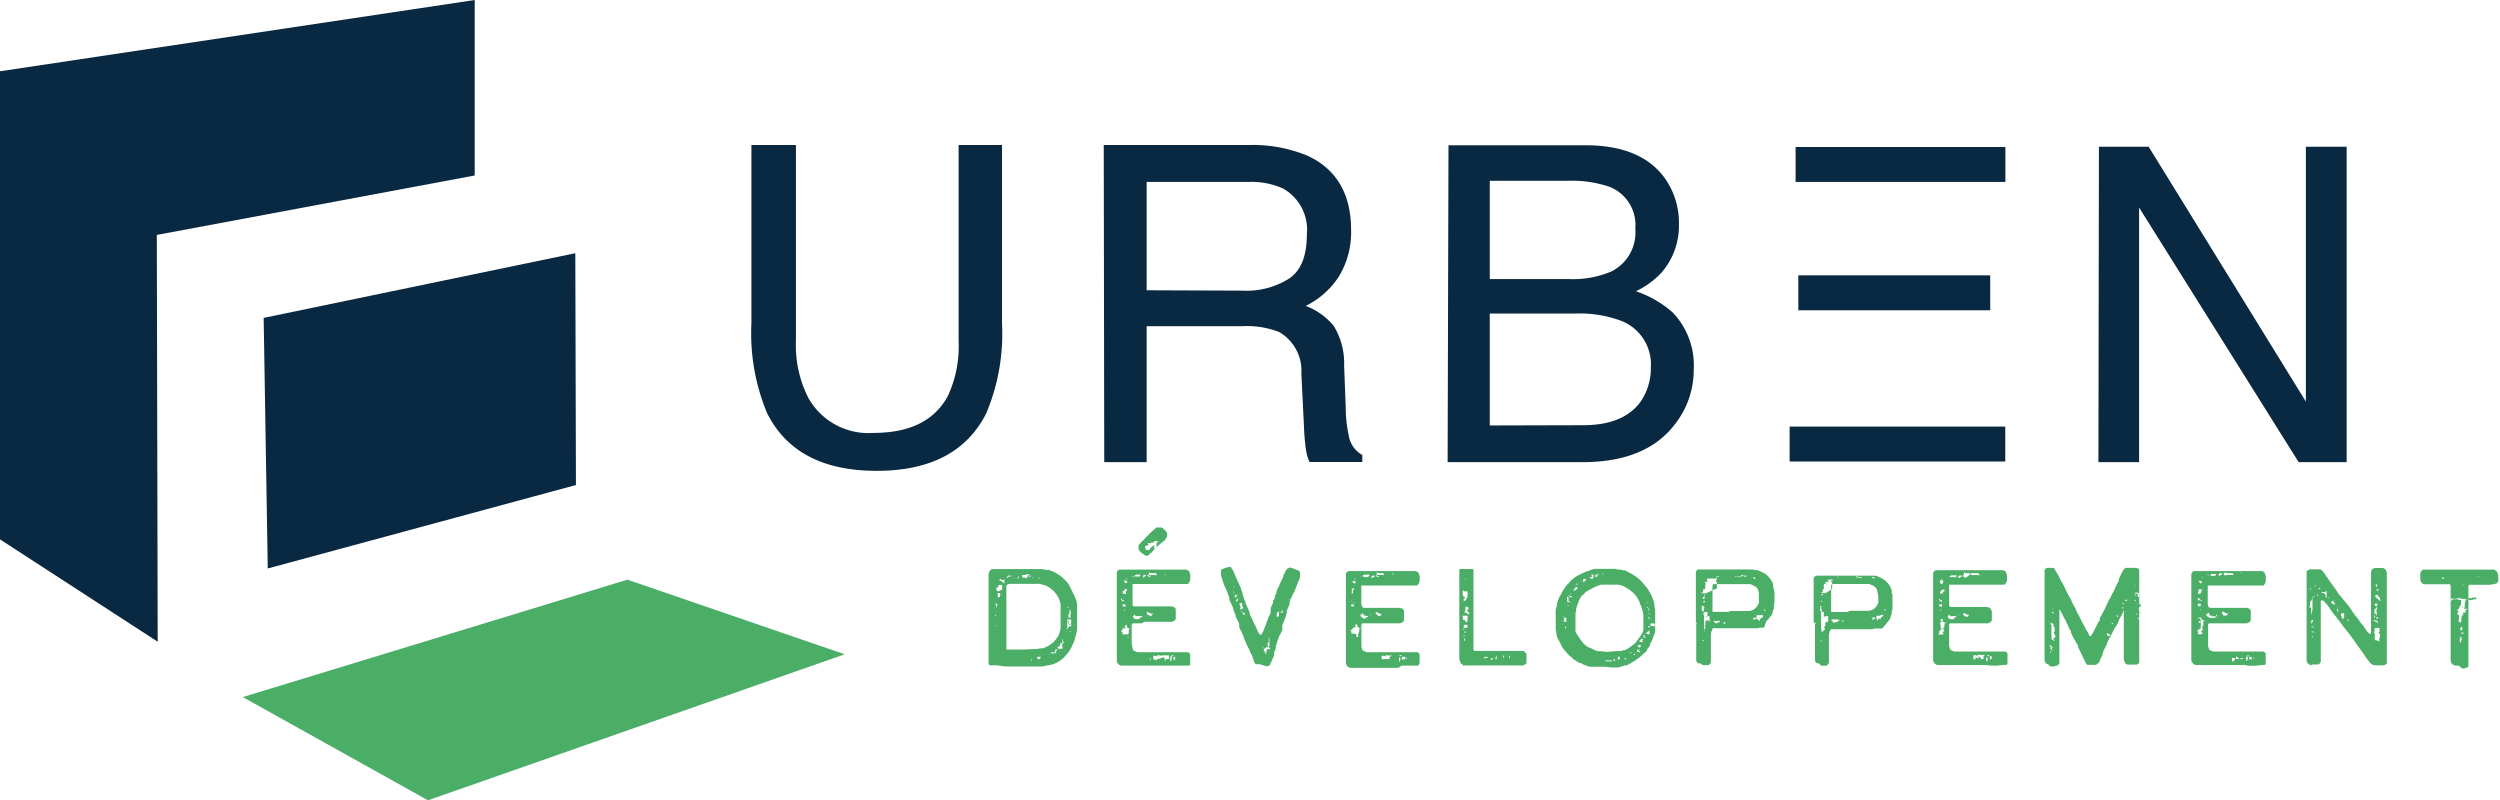
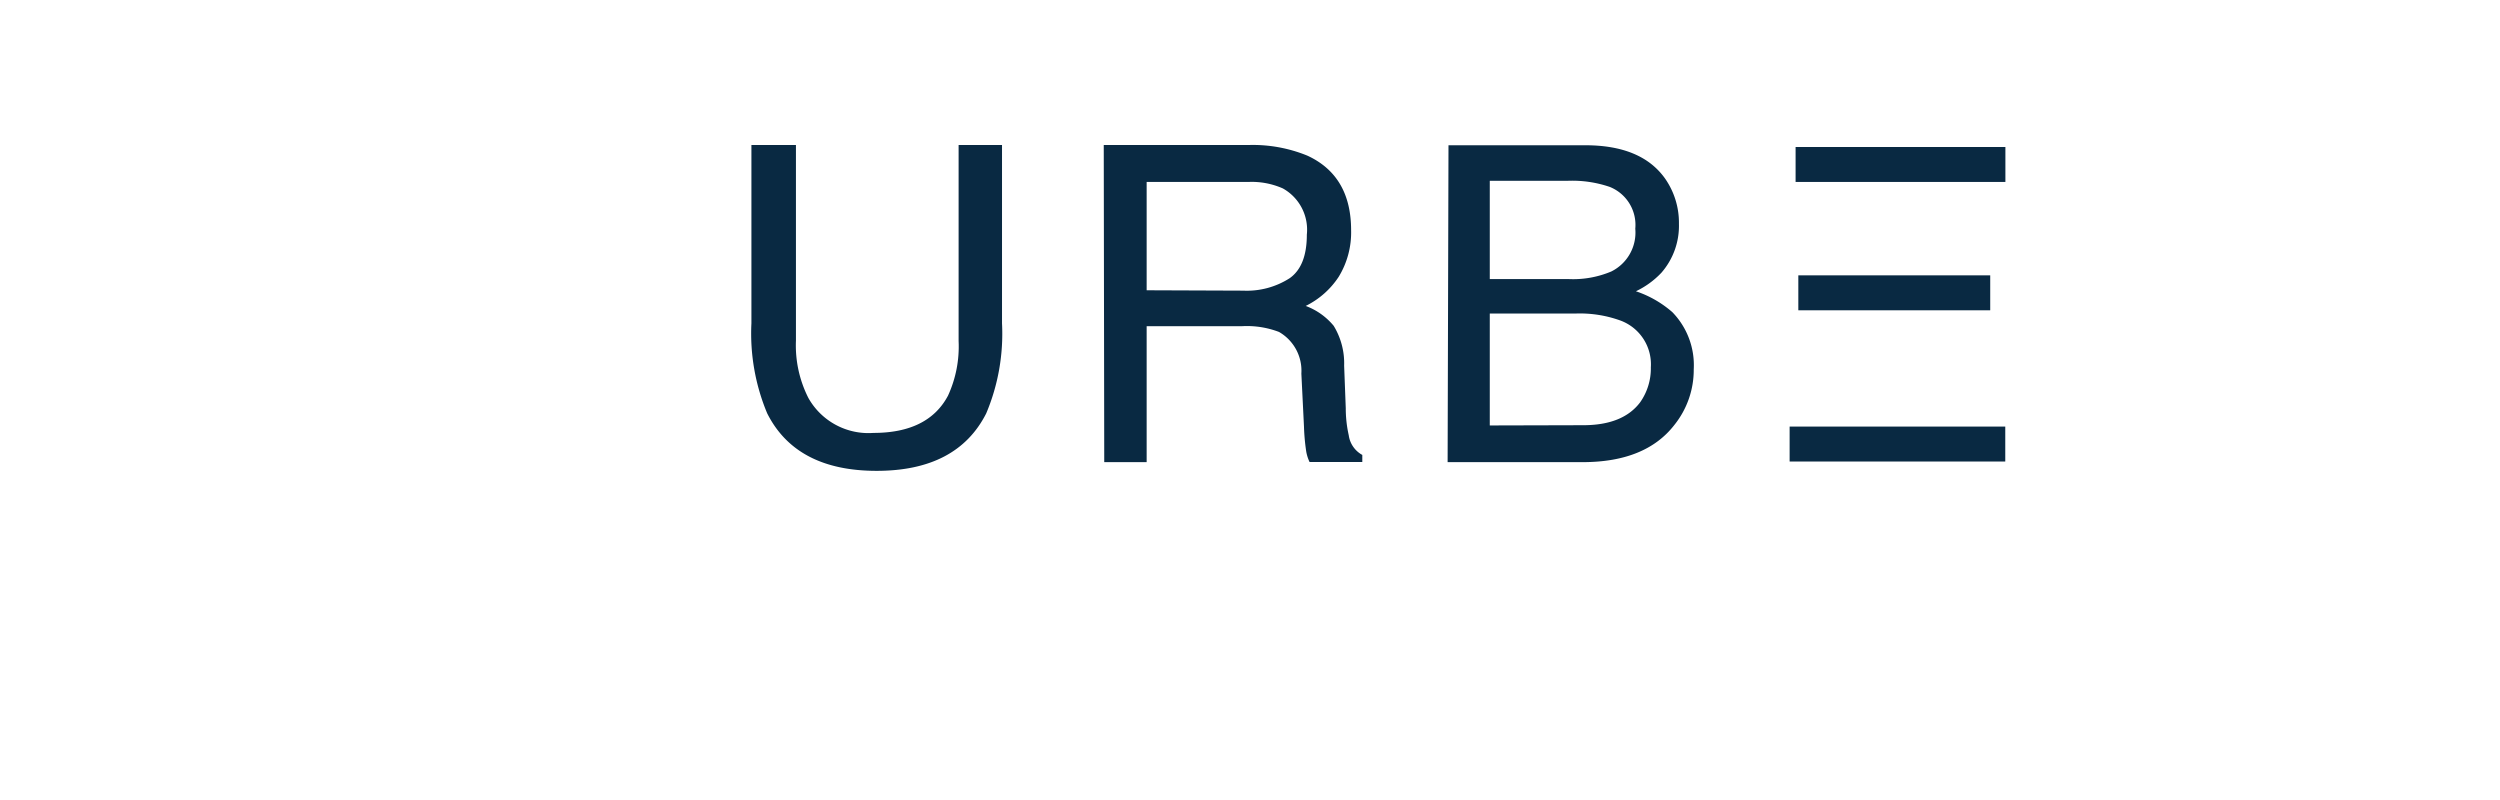
<svg xmlns="http://www.w3.org/2000/svg" viewBox="0 0 201.02 64.35">
  <defs>
    <style>.cls-1{fill:#092942;}.cls-2{fill:#4bae67;}</style>
  </defs>
  <g id="Calque_2" data-name="Calque 2">
    <g id="Calque_1-2" data-name="Calque 1">
      <g id="Groupe_975" data-name="Groupe 975">
-         <path id="Tracé_6648" data-name="Tracé 6648" class="cls-1" d="M12.68,51.6,0,43.37V5.73L38.17,0V14.11L12.61,18.89Z" />
-         <path id="Tracé_6649" data-name="Tracé 6649" class="cls-1" d="M46.31,39l-.05-18.64L21.2,25.56l.33,20.15Z" />
-         <path id="Tracé_6650" data-name="Tracé 6650" class="cls-2" d="M19.52,56.05l14.89,8.3L67.92,52.61l-17.47-6Z" />
        <rect id="Rectangle_770" data-name="Rectangle 770" class="cls-1" x="144.38" y="11.82" width="16.87" height="2.81" />
        <rect id="Rectangle_771" data-name="Rectangle 771" class="cls-1" x="144.6" y="22.14" width="15.43" height="2.81" />
        <rect id="Rectangle_772" data-name="Rectangle 772" class="cls-1" x="143.9" y="34.3" width="17.34" height="2.81" />
-         <path id="Tracé_6651" data-name="Tracé 6651" class="cls-1" d="M168.73,37.16H172V16.69l12.83,20.47h3.86V11.8h-3.28V32.29L172.77,11.8h-4Z" />
        <path id="Tracé_6652" data-name="Tracé 6652" class="cls-1" d="M116.4,37.16h10.85q5.07,0,7.39-3a7.07,7.07,0,0,0,1.55-4.46,6.11,6.11,0,0,0-1.72-4.6,8.58,8.58,0,0,0-2.93-1.68,6.88,6.88,0,0,0,2.05-1.49A5.74,5.74,0,0,0,135,18a6.2,6.2,0,0,0-1.12-3.65c-1.27-1.78-3.4-2.67-6.41-2.67h-11Zm3.39-2.95v-9h6.92a9.6,9.6,0,0,1,3.52.54,3.75,3.75,0,0,1,2.51,3.79,4.71,4.71,0,0,1-.86,2.81c-.92,1.22-2.44,1.84-4.58,1.84Zm0-11.77v-7.9H126a9.32,9.32,0,0,1,3.44.49,3.29,3.29,0,0,1,2.05,3.36,3.49,3.49,0,0,1-1.93,3.44,7.91,7.91,0,0,1-3.43.61Zm-31,14.72H92.2V26.23h7.64a7.22,7.22,0,0,1,3,.46,3.59,3.59,0,0,1,1.8,3.35l.21,4.26a17.05,17.05,0,0,0,.18,2,3.24,3.24,0,0,0,.27.85h4.24v-.57A2.13,2.13,0,0,1,108.45,35a9.88,9.88,0,0,1-.24-2.17l-.13-3.42a5.79,5.79,0,0,0-.84-3.21,5.32,5.32,0,0,0-2.25-1.6,6.73,6.73,0,0,0,2.65-2.34,6.84,6.84,0,0,0,1-3.75q0-4.38-3.53-6a11.58,11.58,0,0,0-4.72-.85H88.75ZM92.2,23.34V14.63h8.2a6.16,6.16,0,0,1,2.75.52,3.8,3.8,0,0,1,1.93,3.72c0,1.69-.46,2.85-1.38,3.5a6.38,6.38,0,0,1-3.74,1ZM60.42,11.66V26a16.63,16.63,0,0,0,1.27,7.24q2.33,4.62,8.8,4.62t8.81-4.62A16.49,16.49,0,0,0,80.57,26V11.66H77.08V27.42a9.47,9.47,0,0,1-.85,4.39q-1.59,3-6,3A5.54,5.54,0,0,1,65,32a9.35,9.35,0,0,1-1-4.61V11.66Z" />
-         <path id="Tracé_6653" data-name="Tracé 6653" class="cls-2" d="M200.69,46.38v0h.05l0,0v0Zm-.75.16,0,0v-.06h0l0,.05v0Zm-.33-.3h0v0h0v0Zm-.47-.24h0Zm.39.43,0,0v0h0v0Zm-.28-.08-.05,0,0,0,0,0h0l0,0,.06,0,.06,0h0v0l0,.05-.06,0Zm.2.25h0v0Zm-.51-.06,0,0,0,0,.07,0,0,0,0,0Zm.12.11v0h0l0,0Zm-.53-.51h0l0,0h0Zm-.52,0,0,0v0h0l0,0v0Zm-.19,0v0h0v0Zm.45.81,0,0h0l0,0Zm-.84-.8,0,0,0,0h0l0,0v0Zm.44.55,0,0h0l0,0Zm-.16-.07h0v0h0l0,0Zm-.3-.21h0v0h0l0,0Zm.65.71.06,0,0,0h0L198,47l0,0h.08Zm-.2-.18v-.07h0v.05Zm-.34-.34h0v0h0Zm.25.56h.06v0h0l0,0Zm.4.39,0,0v0h0l0,0Zm-.35,0h0v0Zm.29.33v0h0v0Zm-.18-.15v0h0Zm-1.56-1.2,0,0v0l0-.07v0l.06-.05h.06v0l0,0,0,0v.14Zm1.6,1.48h0v0h0Zm-1.75-1.6v0l0,0h0v0Zm1.47,1.62h0v0l0,0,0,0Zm.2,2h-.12l-.08-.08,0,0,0-.06v0l0-.06.08-.08,0,0-.06,0,0,0v0l0,0,0,0,0-.07,0,0,0,0,.05,0h.05l0,0v0l0,0h-.15l0,0v0l.07,0,0,0v-.19l0-.07v0l-.06,0h-.08v0l0-.07v-.08l.08-.05,0-.06,0-.06-.14-.06v0l.09-.05.06,0v0l0,0h0v0l.05,0,0,0,0-.06,0,0,0,0,.06,0h-.09l0,0,0-.06v0l.06,0h0v0l0,0,0-.06,0-.07,0,0,0,0,0,0,.07-.06.06-.06v-.06l0-.06,0,0,0-.07,0,0,0,0,.06,0,0,0v0l-.05,0,0-.08v-.12l-.06,0h-.08l-.05,0,0,0v0h0l0,0,0-.05-.06,0-.12,0-.06,0,0,0,0,0v0h-.08l-.09,0v0l0,0h-.07l-.07.06,0,0,0,0h-.05v.12h0l-.05-.06-.05-.09,0-.05.06-.07h0l.07.05.09,0,.05,0,.16,0,0,0,0,0,.08,0,.09,0h0v0l-.05-.05-.13,0v0h.18l.07,0h0l.05,0,.33.06h.34l0,.05h.06l0-.07v-.05h0l0,0,.1,0,.1,0,.07.07h0l0-.11h.07v0l.07,0,0,0,.07,0,.08,0v0l0,0v0l0,0h.09l0,.06v.08l0,0v0l0,0h-.18l-.07,0-.06.06h0l-.08,0-.1,0v0l0,0v0h-.18l-.05-.08,0-.06-.05,0-.05,0,.1.07,0,0h-.11l-.07,0v0l.05,0h0l0,0,0,0,0,.06v0l0,0,0,0,0,.07,0,.07,0,0-.07.07v.23l0,.06v.06H198l-.05,0v-.07h0l0,0,0,0h0v.09h0l.07,0,.09,0h.09l0,0,0,0,0,0,0,0,0,0,0,0h0l-.05.07,0,.06.06,0,.1,0,.05,0v0l0,0h0v0h0l0,0,0,.06-.09.05-.08,0v0l0,0h.06l0,0v0l0,0,0,0,0,0v.07l0,0v0l-.05,0v0l.08.06,0,.05v0l-.22,0v.08l0,.06h.07v0l-.05,0-.07.05,0,0,0,.05,0,.06H198l0,0v0h0V49l0,.07v.13l0,.06v.07l0,0,.06.09v0l-.06,0H198v0l0,0h.09l0,0v0l0,0,0,0h0l0,.06-.09,0-.06,0,0,.08Zm0-1.63h.05v0l0,0,0,0Zm.09.12v0l0,0v0Zm-1.86-1.84h0l0-.07,0,0,0,.06v0Zm-.35-.24h0v0h0v0Zm2.08,2.32v0l0,0h0v0Zm.17.42v0h0Zm0,.1,0,0v0h0v0Zm-.11,0,0,0v0h0l0,0v0Zm.12.23v0l0-.09h0v.05Zm.15.74h0l0,0h0v0Zm0,.25h0v0h0v0Zm-.21-.16h0v0h0Zm.1.46-.08,0-.06,0,0,0h0l-.06,0,0,0,0-.11-.07-.1,0,0v-.07l0,0,.09,0,0-.05-.06-.07v0h.09l.06,0h0l0,0,0-.05,0,0h0v.14l0,.11.06.05v0h-.08v0l0,0v0l-.06,0-.08,0,0,.08.08.05,0,0,0,0h0v.06h0l0,0,0,.06h-.06Zm-.28-.27.06,0v-.05l-.06,0Zm.26.41h-.12l-.06-.08.06,0,.06,0,.08,0,.07,0v0Zm0,.3-.05,0,0,0h0l0,0v0Zm-.36-.34,0,0v0l.06,0,0,0Zm0,.29,0,0h0v0Zm.16.55,0,0,0,0,0-.06v0l0-.05-.06,0v-.23l.05-.08,0,0v0l0-.05,0,0,0,0h-.09v0l.07-.05.08,0h0v0L198,51v0l-.06,0v0l0,0v0l0,0h-.08v0l.07.07v.06l0,.06v.07l0,.1,0,.06Zm.3,0h0l0,0v0h0l0,0,0,0Zm-.28.25,0,0v-.06l0,0,0,0,0,0Zm0,.22,0,0v0h0l0,0,0,0Zm.15,1.54.12,0,.2-.09.08,0,.06-.13,0-.13,0-.13v-.13l0-.11,0-.08v-.1l0-.14v-.66l0-.12,0-.1v-.46l0-.17,0-.07,0-.11v-.65l0-.13v-.24l0-.09,0-.11V47.12l.07-.1.18,0,.8,0,.29,0h.38l.34-.05.21-.06.08-.09.05-.07,0-.09,0-.16v-.24l-.08-.27-.24-.19-.23,0-.26,0-1.07,0-.29,0-.27,0-.22,0-.21,0h-1.07l-.14,0h-1.48l-.18,0h-.16l-.13,0-.14.09-.1.19,0,.3,0,.27.07.15.09.1.1.08.15,0h.24l.71,0h.43l.27,0H197l0,0,.05.13,0,.19v.12l0,.09v.15l0,.18,0,.11v.32l0,.35v.3l0,.19v.8l0,.27v2.13l0,.21v.17l0,.16v.24l.05.21.07.06.05.07.16.09.11,0h.19Zm-6.79-7v-.05h0v0Zm-.1.28-.06,0,0,0h.06l0,0h0Zm0,.2,0,0L191,47,191,47v0h.15l0,.05Zm.18.25h0l0,0h0l0,0Zm-.17,0-.06,0,0,0v0l0-.09.06,0h.13l0,.07,0,0,0,0Zm-.09-.08h0l0,0Zm-.11.15,0,0H191v0Zm.49.8,0,0v0h0l0,0,0,0h0L191,48l-.16,0h0v0h.08l.07,0v0l0,0,0,0v-.09l.05-.07.07,0,.06,0,.06,0,0,0v0l0,.06-.08,0,0,0,0,.06.07,0,0,0,0,0,0,0,0,0h0l.06,0,.05.06,0,0h0Zm-.61-.54v0h0v0Zm.6.75v-.07h0v0Zm-.14-.07h0l0,0,0,0v0Zm-.19-.12-.05,0,0,0,.05,0,.07,0v.05Zm-.18-.08-.05,0v0h.09v0Zm.17.26,0,0h0Zm0,.25v-.08l0,0H191l-.05-.05,0-.08,0-.07,0,0,0,0H191l.06,0,.09,0,.06,0v0l-.06,0,0,0,0,.06.06.05,0,0v0h-.06Zm-.06-.2,0,0v0h0l0,0Zm.31.35h0l0-.05h0l0,.06Zm.1.2h0l0,0h0v0Zm-.49-.23,0,0v-.08l0,0,0,0v.09Zm.19.27h0v0h-.09Zm0,.27-.06,0v-.11H191l-.07,0V49l.07,0v0l0-.05,0,0,.06-.08.08-.07h0l0,.05,0,.07v0l0,0,0,0,0,.07,0,0,0,0,0,0,0,0-.06,0,0,.08Zm.16,0h0l.05-.07,0,0h0l0,0Zm-.49-.44h0v0h0v0Zm.38.71-.11,0,0-.1v0l.07,0,.09,0h0l0,0,0,.06,0,0h0v0Zm-.29-.07,0,0,0-.06v-.09l.07-.06h0l0,0,0,.09,0,.09,0,0h0Zm.51.54v0h0Zm-.3-.16v-.07l0,0,.06,0h.05l0,0,0,.07-.07.05Zm-.19-.11-.07,0,0-.06.05,0,.06,0,.11,0,.05,0,0,0v.11h0l0,0h0l-.06,0Zm.42.5v0l0,0h0v0ZM191,50.1l0-.06,0,0h.23v0l0,0H191Zm.43.31h0v0h0Zm-.54-.48v0h0v0l0,0Zm.22,1.56-.09,0-.07-.05,0,0V51.3l0,0,0,0v0h0v0h0l0-.05v-.22l0-.09-.06-.06,0,0,0-.06.05-.09,0-.1v-.08l.07-.06,0,0h0l0,0,0,0v0h.1l.13,0,.09,0h0v.08l0,.08,0,0,0,0v0l0,.08,0,.06-.07.05,0,.06.15.11,0,0,0,0h0l-.05,0v.05l0,.09v.08l0,0-.05.09,0,.1,0,.09.08.07h0Zm-.21-.53h0v0h0Zm-4.67-4.62h0v0Zm.54.66,0,0v0l0,0Zm-.14,0h0l0-.07,0,0,0,.07Zm.24.27,0,0,0-.1V47h0v0l0,.06,0,0Zm-.65-.6v0l0,0,0,0,0,0h0l0,0-.05,0Zm1,1,0,0v0h0v0Zm-.77-.74,0-.05v-.07h0l0,.09v0Zm4.81,4.84h0Zm-4.95-4.85,0,0v0h0Zm4.8,4.84,0,0v0h0v0Zm-.13-.07h0v-.05l0,0h0v0Zm-4.52-4.5-.06,0v0h.13l0,0Zm.82.89-.1,0v-.09l0-.08h0l0,0h0l0,0h0V48Zm-.9-.72,0,0,.1-.06.08,0,0-.06v0h0v.13l0,0h0v0h0l0,0,0,0,0,0Zm.37.31-.07,0,0-.07-.07,0h-.07l0,0,0,0,.06,0h.12l.07,0,.09,0,0,0H187l0,0,0,0,0,.05v0l0,0,0,0h0v0h0l-.09,0-.07,0h0l0,0v0l0,.06v0l0,0Zm1,.9v0l0-.09,0,0v0l0,.07ZM191.3,52l0,0h0l0,0Zm-2.81-2.78h0v0h.06v0Zm-.18-.19v0h0Zm-2.24-2.25h0v0h.05v0Zm.67.72h0v-.07h0v.07Zm1.19,1.26h0l0-.07,0-.05h0l0,.06v.07Zm3.06,3,0,0h0Zm-3.47-3.22-.06-.05v-.09l.06-.08v0l-.1,0-.09,0,0,0h.22v0l0,0,0,0v0h.06l.07,0v0l0,0-.05.08,0,.07.11,0v.08l0,.07,0,0Zm-.44-.47L187,48l0-.09v-.07l-.14-.15v-.07l0-.07,0,0,0,0,0,.09H187v-.11h0l.08,0,0,.05,0,.07v0l0,.11v.16Zm.6.47h0l0,0h0v0Zm.9,1v0l.06,0h0l0,0Zm-2.38-2.4-.08,0,0-.08h0l.06,0,0,0,0,0ZM191,52l0,0,0,0h.07l0,0v0Zm-3.83-3.8h0l0,0h.06l0,0h-.11Zm.85,1H188l0,0-.07,0,0,0V49h0l-.11-.07v0h.15l0-.08,0-.1v0l.08-.06H188l0,0v.07l0,.07.08,0,0,0v0h-.09l-.06,0-.06.07-.06.06h0l.07,0h.07l0,0v0l0,0h0v0h0l0,0,.06.08v.09h-.07v0h0l0,0Zm-.36-.46v0h0v0ZM191,52.13h0Zm-2.26-2.23,0,0v0h0l0,0,0,0,0,0,0-.08v0h0l.06,0,.06,0,0,0,0,.08Zm.16.2,0,0,0,0h0l0,0Zm2.14,2.18,0,0v0h.06v0ZM185.74,47h0l0,0h0v0Zm3.55,3.56v0h0v0Zm-.08-.07h0v0h0v0Zm-3.4-3.22h0v-.12l0,0h0l0,0,0,0,0,.06v.11l0,.06h-.12Zm2.54,2.54v0h0l0,0,0-.07,0-.06-.06,0v-.1l0-.06,0,0,0,0,0,0h-.06v-.07l0-.07.05-.07,0,0,.06,0h.08l.07,0,0,0h0v.12l0,0v.17l0,.06,0,0h0l0,0Zm2.75,2.62v0l0,0v.06ZM188.62,50v-.06h0l0,0,0,0Zm-2.44-2.47h0l0,0,0,0ZM190.62,52h0Zm-2.16-2.12h0Zm2.6,2.62h0l0,0h0Zm-2.19-2.14,0,0v0l0,0v.07Zm-3.19-3.16,0,0v0h0v0Zm.4.46v0h0Zm3,3h0v0h.05v0Zm-3.19-3,0,0v-.08h-.05l0,.08ZM189.35,51l0,0h0v0Zm-3.66-3.65,0,0h0Zm0,.15,0-.05.05,0h0v0l-.06,0Zm.15.33v0h0v0Zm.11.18h0v0h0Zm.2.28h0l0-.07,0-.06,0,0,0,0v0Zm-.53-.49h0Zm.21,1.78h0l0-.11,0-.18,0-.14v-.08l0-.05,0,0v-.17h-.07l0,0-.07,0,0,0,0,0,0-.07.05,0,0,0,0,0,0-.07v-.07l0,0,0-.07v-.05l0,0v-.06l.06-.06,0,0,0-.08,0-.1,0,0h.11l0,0v0l0,0,0-.07,0-.06,0-.08.1-.06.16-.07.09-.07h0v0h.08l.05,0,0,.08,0,.06-.06-.07-.05-.08h-.05l0,0-.14.14,0,0,0,0,0,0,0,.05v0h0l.06,0H186v0l-.06,0,0,0,0,.06,0,.08V48l0,.06,0,.05v.1l0,.15,0,.14v.06l0,0h0v.31l0,0h0v.13l0,.09-.06.12,0,.1v.07l0,0v0l0,0,0,0,0,0-.07,0Zm.05-1.26,0,0v0l0-.05v-.11l0,0h-.05v0l0,.07,0,.08Zm0,.17h0v0l0,0,0,0Zm0,.15h0v-.05l0,0,0,0Zm.1.23,0,0,0,0,0,0Zm-.3-.25h0v0l0,0v.06Zm.1.24v0h0v0Zm.19.35h0l0-.05,0-.07-.05,0,0,0h0l0,0,0,.08Zm-.23.06h0l0,0h.05v0Zm.35.42,0,0v0h0v0l0,0Zm-.05,0h0Zm-.33-.26h0Zm.38.5h0v0l0,0,.06,0,0,0Zm-.26.23,0,0V50l0,0,.08,0,.06,0v0h-.11l0-.09,0-.07h0v0h.05l.06,0,0,.07v0l0,.08-.09.1Zm.2,0,0,0v0h0l.05,0v.05l0,0Zm-.31-.3,0,0v0h0v0Zm.27.59-.07,0-.09-.06v0l0,0,0,0,0,0H186l.11,0v0l0,0Zm.08.12h0v0h0Zm-.3-.07h0l.05,0Zm.34.34-.24,0v0l0-.06h.07l0,0v0l.06,0,0,0Zm-.1.43h-.08v-.13l0,0-.05,0v0h.09l0-.06,0,0,0,0v.2l0,.06.07,0v0Zm.14.63h0v0Zm-.23-.2,0-.05,0,0h0l0,0v0h-.05Zm0,1.73.08,0h.14l.18,0,.1,0,.11-.08.08-.14,0-.18v-.92l0-.31V51l0-.21V49.56l0-.34v-.93l.1,0,.11,0,.07.07.09.12.15.16.13.17.21.32.26.34.13.15.08.14.1.1.14.18.23.33.1.1.12.17.16.19.2.26.27.37.25.37.11.16.21.27.44.64.19.25.16.2.14.1.24.05h.35l.25,0h.11l.09-.05.12-.11,0-.26,0-.19V49.83l0-.13v-.22l0-.23,0-.15V49l0-.16V46.9l0-.21v-.12l0-.26,0-.29-.08-.18-.1-.11-.13-.06h-.33l-.12,0h-.14l-.1,0-.12.07-.09.06-.06.2v1.27l0,.11v.76l0,.16V49l0,.31v1.35l0,.24,0,.06h-.12l-.11-.09-.08-.1-.11-.14-.2-.31-.2-.23-.15-.21-.09-.14-.11-.12-.26-.35-.17-.27-.27-.36-.22-.27-.12-.13-.15-.2-.19-.21-.12-.16-.11-.2-.07-.09-.15-.2-.15-.22-.14-.18-.16-.24-.19-.27-.11-.17-.18-.22-.14-.1-.23,0-.25,0-.21,0h-.17l-.2.11-.05,0,0,.15,0,.18v1.18l0,.14,0,.11,0,.19v.52l0,.2v.08l0,.2,0,.18v.1l0,.17v.33l0,.31v1l0,.21,0,.21v.29l0,.16v.77l0,.21V53l0,.17.09.17.23.16Zm-5.3-7.28v0l0,0h0v0l0,0Zm-.14,0,0,0,0,0h0v0Zm-.14,0h0v0h0v.05Zm-.17-.05,0,0,0-.08,0,0,.05,0,0,.07Zm-.89-.22h0v0h0v0Zm-.22.38-.11,0-.08,0-.08-.09,0-.1,0,0,.06,0,.05,0,0,0,0,0,0,0V46h0l0,0,.1.08.12,0,0,0h0l0,0v.08l0,.07h0l0,0,0-.07v-.07l0,0,.05,0,.05,0h.07l.06,0h.08l.08,0,.07.07,0,.07h-.1l-.05,0h0v0h0l-.05,0-.08,0h-.06l-.06,0-.1,0h-.08l-.07,0-.09-.05,0-.07,0,0-.06,0,0,0v0l0,.06,0,0,0,0v0Zm-.57-.33,0,0v0h.06l0,0Zm.15.22h0v0h0v0Zm-.09.14h0l0,0,0,0,0,0-.09,0-.06,0,0-.11.06-.08h.08l.08,0,.06,0,0,.07-.09.06-.1,0Zm-.48-.29v0h0v0Zm-.34.24,0,0,0-.05V46.2l.12-.05h.08l0,0h0l0,0,0,0,.06,0h.08l0,0,0,0h.13l-.08.16,0,0h-.06l0,0,0,0-.06,0h-.05v0l0,0-.06,0,0-.08,0,0,0,0,0,.07,0,.05,0,0Zm0-.26h-.05v0h.1l0,0v0h-.07Zm-.34.08,0,0v0l0,0v0Zm.21.22-.06,0-.06-.07v0l.06,0,.06.06Zm-.48.19-.06,0,0-.07H177l.07,0v0Zm-.08.17v0h0v0Zm2.52,2.55v0h0v0ZM177,46.91l-.05,0-.11-.11-.06-.09v0h.06l.14,0,.07.05,0,0Zm-.21.05v-.08h0l0,0,0,0Zm2.53,2.54,0,0,0,0,0,0h.05v0Zm-.52,0-.06-.06,0-.05h-.06l0,0v-.14l0-.06.07,0,.06,0,.05.05.17.09,0,0,0,0h.15v0l-.06.07-.1.1h0l-.06,0,0,0,0,0,0,0Zm-2.07-1.76h0v0l0-.08v-.08l0,0,.07,0,0,0-.07,0h0l.06,0,0-.06,0,0,0,0v-.13l0,0h0l.06,0,.1,0,.08,0,.05,0,0,.07-.08,0h0v0l.12,0,0,0v0H177l0,0v.05l0,0,0,.05,0,.09,0,0-.06,0,0,0h0l0,0v0l0,0v.09h-.06Zm2,1.57h0v-.05l0,0h0v0Zm-1.82-1.66,0,0v0l0,0,0,0v0l0,0Zm-.35-.17,0,0v0h.05v0Zm2,2,0,0h0l0,0ZM176.88,48h0l0-.07,0,0h0l0,.06ZM177,48h0Zm-.13.26-.1,0-.08,0v-.05l.05,0,0,0,0-.07,0,0h0l0,0,0,0,0,0v-.06l.06,0,.06.08.1.09.07,0,0,0,0,0v.08ZM178,49.37l0,0v0l0,0Zm-1-1v0Zm.76.94,0,0,.05,0,0,0Zm.33.43-.07,0-.07-.06h-.24l0,0h0l-.05,0,0,0v0l-.05-.05-.08-.06-.06,0h0l0,0h0l-.07-.15v-.09l0,0,.05,0,0,.06h.07l0-.06v-.06h0l.06,0,.08.1,0,.07,0,.06,0,0,.06,0h.05l.09,0,0,0,0,0,0,.06,0,0h0v0l0,0h.07l.05,0H178l0,0h.05l0,0v0l0,0,0,0,0,0h0l0,0,0,0,.05,0,.09,0,0,0v0l0,0v-.12h0l0,0,0,0h.1l.07,0,0,0,0,0h-.15l0,0,0,0h.11l.06,0v.05l0,0h0l-.06-.05-.06,0,0,.06,0,.06,0,0h0l-.07,0,0,0-.06.11-.08,0-.06,0,0,0,0,.05v.06Zm-1-1h0l0,0h0l0,0ZM181.17,53l0,0v-.09l.05-.06h0v0l0,.11v0Zm-4.3-4.24-.07,0-.07-.06v0l0-.06,0-.1,0,0,0,0v0h.11l.11,0v.05h0l0,0,0,0v0l0,.07v.09Zm-.22-.2v-.05h0v0Zm1.17,1.17,0,0,0,0h0l0,0Zm3.05,3.32h0v0l0-.05,0-.08,0-.09v-.06l0,0-.05,0h-.09l-.07,0v-.06l.05,0,.07,0h.08l0,.06.06.06.07,0h.06l0,.06,0,.06,0,0,0,.13L181,53Zm-3.2-3.3,0,0h0l0,0Zm-.71-.66-.07-.05V49l0,0,.06,0,0,.08Zm-.23-.17,0,0v0h0v0Zm.17.25,0,0v0l0,0Zm3.77,4,0,0-.06-.08V52.8h.07l.06.06,0,.08,0,0Zm-3.94-4,0,0v0h0v.07Zm3.38,3.46,0,0h0l0,0Zm-3.49-3.42v0h0l0,0Zm3.64,4,0,0h0l0,0Zm-.09,0,0,0,0,0V53l-.05-.11L180,52.8h-.12l0,0h0l0,0,0,.06.06,0,.08.06,0,.07v0h0l0,0-.05,0h-.13l-.08,0-.07-.07V53l0,.06v.06h0v0l-.05,0h-.06l0,0,0-.06h0l0,0v.15l0,0-.05,0-.06-.08v-.06l0,0v-.08l0-.08h.16l0,0,.06,0,.11.06,0,0,0-.09v-.1l.05,0,0,0v0l0,.08.06,0,0,0,.05,0,.11,0,.1.07h0v0l.05,0,0,0,.05,0,.11,0,0,0h0v.06l0,0h-.08l0,0V53l-.07,0-.09,0h-.1l0,0v.05l0,.06Zm-3-3,0,0v0l0,0,0,0ZM177,51h-.07l-.13,0-.06,0,0-.08,0-.08,0,0h.05v0l-.06-.07-.05,0v-.09l0,0,.16,0v0l-.06,0h0l0,0,0-.09.07,0,.11-.07,0,0V50l0,0-.09.09h-.06v0l0-.08,0-.06v0l0,0h.07l.11,0H177v-.08l0,0,0,0,0,0v0h-.1l-.07,0v0l.09,0v-.09l0,0H177v0l0,0-.07,0v-.06l0,0h0l0,0,0,0-.08,0-.08,0-.06,0v-.06l0,0h.09l.09,0,.07,0,.05,0v.16l.05,0h0l0,0,.12.07.09,0,0,0v.06h0l0,0,0,0-.06,0-.05,0h0l0,0h0l0,.06,0,.09,0,.05,0,0v.07l0,0v0l0,.08-.08.06v.12l0,.06.06.06,0,.07,0,0h0l-.06,0h0l0,0-.06.05-.08,0,0,0,0,0H177l.07,0,0,0,0,0,0,0h-.05l-.05,0,.05.08.07.09,0,.05Zm2,1.66v0h0v0Zm.06.41H179l-.05,0v-.17l0,0,0,0,0,.09,0,0v.07Zm-2.19-2.23v0l0,0,0,0v0Zm1.88,2,0,0,0-.05v.09Zm-.11.08,0,0,0,0,0,0,0,0Zm-1.8-1.59h0v-.06l0,0,0,0,0-.05,0-.06h0l0,0,0,.06v.06l0,0Zm1.5,1.57,0,0,0,0h.06v.05Zm.26.24h0v0h0Zm-.61-.48h0v0Zm.21.31,0,0,0,0V53Zm-1.3-1.25v0l0,0v0h0Zm1.16,1.42,0,0,0-.09,0,0v.13Zm-1.24-1.29v0h0v0Zm3.94,1.68h.31l.29,0,.56-.06.11,0,.08,0,.07-.09,0-.14,0-.12v-.37l0-.2-.07-.1-.1-.06-.08,0h-.15l-.27,0H181l-.14,0h-.66l-.24,0h-2l-.31-.13-.1-.29V50.7l0-.19v-.32l.08-.07.14,0,.14,0,.27,0,.2,0,.13,0,.46,0h.48l.64,0h.59l.22-.11.08-.13,0-.24,0-.25v-.09l0-.11,0-.12-.13-.14-.19-.05H179l-.25,0-.23,0h-.19l-.29,0-.24,0h-.09l-.14-.08-.05-.26v-.29l0-.28v-.44l0-.08v-.19l0-.18.2,0H179l.23,0h.11l.25,0h.95l.35,0,.1,0,.24,0h.4l.25,0,.13,0,.12-.16.06-.2,0-.14,0-.24-.06-.22-.09-.13-.17-.07-.18,0h-.29l-.44,0h-.49l-.18,0H180l-.25,0h-2.35l-.46,0h-.32l-.13,0-.09,0-.12.08-.08.13,0,.14v.63l0,.22v.27l0,.19V48.9l0,.47,0,.26v3.25l0,.27.14.22.17.1h1.64l.24,0,.06,0,.18,0,.15,0h1.3l.26,0,.1,0,.08,0Zm-8.7-6.73,0-.05.05,0h0l0,0Zm-.18,0v0h0l0,0Zm.06.29v0h0Zm-.19-.14v0l0,0h0v0Zm0,.12-.06,0,0-.07,0,0,0,0,.05.06v0Zm-.36-.22h0l.06,0h0l-.05,0Zm.68.71h0v-.05l0,0h0l0,0v.05Zm-.31-.29h0v0Zm.19.2v0h0v0Zm-.17-.11v0l0,0v0Zm-.39-.11h0l0,0h0Zm.5.72,0-.08,0-.1,0,0,0,0,0-.05-.06,0-.09,0-.09.1,0,0v-.13l0,0h0l0,0,0,0h.18l0,0-.05-.05-.06,0,0,0,0,0,0-.05.05,0,.07.05.07,0,.05,0h0v0l0,.12.08.13h0v0l0,0h0v0l0,0,0,0,0,.06v0l0,0,0,.06Zm-.27-.19v0l0,0h0v.07Zm.59.57,0,0v0l0,0Zm-.52-.43,0,0,0-.05.07,0v.07Zm.19.29,0,0v0H172l0,0,.06,0h0l0,0,0,0-.05,0-.05,0h0Zm-.59-.69-.09,0,0,0,0,0v0h.07l0,0h.07l0,0v0Zm0,.15h0v0h0v0Zm.81.84-.07,0,0-.06,0,0,.05.05,0,0h0Zm-.54-.43,0,0v0h.07l0,0v0l0,0Zm-.16-.06h0v0h0Zm.2.27h0v0l.07-.05h.08l0,.06Zm-.16-.14,0,0,.05,0,0,0Zm.35.39-.06,0,0,0,0,0,.1,0,0,0,0,.06Zm.22.28,0-.15v-.06l.15,0v0l0,0,0,.08Zm-.72-.83-.06,0v0h0l0,0Zm-.17-.08h0l0,0v-.08l0-.07,0,0v.21Zm.57.56,0,0v0l0,0Zm-.74-.71h0v0l0,0ZM172.07,49v0h.07l0,0Zm-.23-.21,0,0,0,0,0,0v.09Zm-.37-.37h0Zm.43.52v0l0,0H172l0,.06Zm-.3-.36h0ZM171,48l-.05,0v0H171v0Zm.72.76,0,0v0h0l0,0Zm.39.52h0v0l0-.06h.08v0l-.06.07Zm-.3-.24h0v0h0v0Zm-1-1v0h0v0Zm.19.28h-.11l0,0,0-.05,0,0,0,0,.07-.06.08,0v.09l-.05,0,0,.06,0,.05,0,0v0Zm1,1.15v0l.06,0h.05l0,0,0,0Zm-.93-1h0v0h0v0h0Zm.71.88-.05,0v0h.07l.05-.05,0,0h0v.08l-.07.09Zm.14.1h0v0h0Zm-1-.84h0Zm0,0h0l-.07,0h-.1l-.08-.06,0-.06.09,0,0,0h0l0,0,0,.12.08,0,.08,0,0,0h0l0,.08,0,.08Zm1,1.16-.05,0,0,0,.07-.07.08,0v0l0,.07,0,.05Zm-.09-.15,0,0v0h0v0Zm.12.35v0Zm-1.21-1.16h0v0l0,0h0l0,0Zm1,1v0h0v0Zm-1.07-1-.09,0h-.07l0,0v0l0,0,0,0,.09,0,0,0,.13,0v.05l0,.07,0,0h-.08Zm.07.15h-.07l0,0v0h.06l.08,0Zm1.17,1.3h0Zm.17.33v0h0ZM170.37,49l-.08,0,0,0,.07,0h.08l0,0v0h-.14Zm0,.19-.06,0,0,0h0l0,0h.15l.08,0,0,0h0l0,0v0l0,0h0l0,0h0l-.05,0Zm1.77,1.72v0h0v0Zm-1.75-1.55,0-.05,0,0h0v0l0,0Zm-.13,0h0l0,0v0l0,0Zm0,.28,0,0,0-.06-.08-.08,0-.05,0-.08,0-.06h0v.1l.07.09.08.1Zm1.7,2,0,0h0l0,0ZM170.18,50v-.06l0,0V50ZM170,49.9l0,0,0-.06h0l-.05,0,0-.05,0,0,0,0,0,.05.06,0,0,0v0Zm0,.28,0,0,0,0v0l0,0v0h0l0,.05.05,0,0,0,0,0Zm-.08,0h-.09l-.07-.06v0h.07l.08,0,0,0Zm2,2.26h0v0h0Zm-2.11-2,0,0v0h.06l0,0v0Zm0,.24,0,0h0l0,0Zm-.22-.14,0,0,0,0v0Zm.1.24,0-.06,0,0h0v.05Zm-.23-.08v0l0,0v.07Zm.15.22,0,0v0h0l0,0Zm0,.25-.14-.08-.06,0,0-.08,0-.09v0h0l0,0,.05,0,.16.09.06.06v0Zm-3.5-3.35,0,0,0,0h0v0Zm-.36-.07,0-.07h0l0,0v0Zm-.73-.55h0v0Zm1.26,1.27,0,0h0v0Zm-1-1h0v0l0,0,0,0v0Zm.6.69h0Zm3.17,3.3v0h0v0Zm-2-1.75h0l0,0h0v0Zm2,2,0,0,.05,0H169l0,0Zm-2.29-2.26h0v0Zm2.4,2.64h0l0,0h.05Zm-.16-.07v0h0Zm-3.76-3.57v0h0v0Zm1.94,2h0v0l0,0,0,0Zm-1.85-1.75v0h0Zm3.4,3.58,0,0h0ZM165.18,49h0l0,0,0,0v0ZM165,49h0v0l0,0,.05-.09h0v0l0,.08Zm2.67,2.75v0h0v0Zm.17.21v0l0,0v0l0,0Zm-2.73-2.63-.08-.05-.07-.07,0,0,0,0h.11l.05,0v.08l0,.07Zm3.19,3.2v0h0l0,0Zm-3-3h-.05v0l0,0,0,0Zm-.22-.07v0h0l0,0Zm-.12,0v0h0v0Zm.33,1h0v0Zm-.19-.06,0,0,0,0h0l0,0v0Zm.06,1.13,0,0-.2-.14,0,0,0-.11V51l-.05-.09h-.07l-.05,0,0,0h.05l0,0,.06,0h0l.05,0V50.6l0-.1v0l0-.09,0-.1,0-.06,0,0-.1-.06v0H165l0,0v0l0,0,.08,0,0,0v0h-.27l0,0v0l.09,0H165v0l0,0-.06,0v-.05l.08,0H165v0l-.12,0v-.1l0,0,.2.13h.09l0,0-.07.08,0,.07.06.07.05.08,0,.1v.07l0,.06.06.05v0l0,0h-.06l-.06.08,0,.11.09.07v.08l0,0v0l0,0v0l0,.05h.11v0l-.08.07-.1.09-.07.06v.08l0,0,0,0h.08l.05,0v0l0,0h0v0l0,0,0,0Zm-.27-.83,0,0V50.5l0,0h0v.06Zm.12.23h0v0h0v0Zm0,.13,0,0,0,0-.05,0Zm.2.51,0,0v0h.05v0Zm-.31.46-.08,0v0l0,0v0l0,0,0,0v-.05l0,0,0,0v0l0,0,0-.08.06-.06,0,0v.07l0,.07h.15v.11l0,0-.11,0-.09,0,0,0v0h.11l0,.05,0,.08Zm.24,0,0,0h0v0l0,0Zm-.41-.39h0v0l0,0,.05,0,0,0Zm.33.65h-.06l-.1-.08-.06-.08.07,0h.1l0,.06,0,.06v0Zm.11.21,0,0v0h0l0,0Zm-.26,0-.05,0v-.07l0-.08.05,0,0,.08v.09Zm.06.07h0v0h0Zm0,.3v0l0,0v.06Zm-.11.72h.25l.37-.1.11-.14,0-.13,0-.31v-.2l0-.24v-.16l0-.2V50.3l0-.32V49l0,0,.08.09.13.25.14.29.13.22.08.18.11.22.13.31.13.19,0,.11.11.24.11.24.06.08.23.39.06.11,0,.1.07.16.11.2.12.26.09.2.09.17.13.28.13.17.12,0h.44l.15,0,.2-.15.1-.14,0-.07.1-.21.12-.23,0-.09.05-.09,0-.1.05-.08.06-.13.14-.27.08-.21.08-.19.17-.31.12-.23.08-.16.1-.2.11-.19.12-.18.11-.24.1-.23.08-.15.07-.11.05-.12.08-.13,0-.1.06-.08,0,0,0,0V50.1l0,.25,0,.37v2l0,.34.15.31.13.07.11,0,.11,0h.34l.13,0,.09,0,.11-.07.07-.07,0-.2,0-.25V52l0-.25,0-.14V50.3l0-.34,0-.27,0-.33V46.08l0-.18,0-.08-.07-.1-.18-.06-.2,0-.5,0-.13,0-.14.09-.16.27-.11.22-.05.13-.09.16,0,.12-.1.21-.17.34-.13.3-.15.26-.12.27-.11.17-.1.2-.1.22-.1.21-.11.24-.1.18-.06.1-.08.17-.11.17,0,.1,0,.09-.07.08-.09.13-.06.14-.13.25-.13.28-.08.14-.08.13-.07.11-.06,0-.07,0-.05-.15-.1-.19-.11-.17-.13-.25-.12-.23-.08-.14-.05-.11-.07-.14-.11-.23-.16-.27-.11-.27-.06-.13-.06-.1-.06-.11-.12-.22-.12-.28-.13-.22-.22-.42-.13-.29-.14-.27-.2-.34-.12-.27-.14-.24-.12-.19-.08-.17-.08-.08-.09,0-.2,0H165l-.22,0-.22,0-.08.07-.08.12,0,.09v.19l0,.22v3.39l0,.31v.56l0,.3v.46l0,.29v.68l0,.2v.22l0,.12v.25l.1.21.23.11Zm-5.18-7.31v0l0,0h0v0l0,0Zm-.15,0,0,0,0,0h0v0Zm-.13,0h0l0,0h0v0Zm-.17,0-.05,0,0-.07v0l.06.05,0,.06Zm-.9-.22,0,0v0h0v0Zm-.21.37-.11,0-.08,0-.08-.09,0-.1,0,0,.06,0,0,0,0,0,0,0,0,0V46h0l0,0,.1.08.11,0,0,0h0l0,0v.08l0,.06h0l0,0,0-.07v-.06l0,0,0,0,.06,0h.06l.07,0H159l.07,0,.07.08,0,.07H159l0,0h0v0h0l0,0-.08,0h-.07l-.05,0-.1,0h-.08l-.08,0-.09-.06,0-.06-.05-.05h0l0,0v.06l0,.06,0,0,0,0v0Zm-.57-.33,0,0v0l0,0,0,0Zm.15.22h0v0h0v0Zm-.09.15h0l0,0,0,0,0,0-.09,0-.06,0,0-.11.07-.08h.08l.08,0,.05,0,0,.07-.09.05-.1,0Zm-.48-.29v-.05h0v0Zm-.35.23,0,0,0,0v-.09l.12-.06H157l0,0h0l.06,0,0,0,.07,0h.08l0,0v0h.14l-.08.15-.05,0h0l-.05,0,0,0-.07,0h0v0l0,0-.05,0,0-.08,0,0,0,0-.05.07v0l0,0Zm0-.25h0v0h.13v0l0,0Zm-.33.08,0,0v0l0,0v0Zm.21.22-.07,0-.05-.06v0l0,0,.07.05Zm-.48.19-.07,0,0-.06h.05l.06,0v0Zm-.09.16v0h0v0Zm2.53,2.55v0h0v0Zm-2.46-2.39-.06,0-.11-.11L156,46.7v-.05h.05l.15.05.06,0,0,.06ZM156,47v-.07h0l0,0,0,0Zm2.52,2.54h0l0,0,0,0h.05v0Zm-.51,0-.07,0,0-.06h-.06l0,0v-.14l0-.06.06,0,.07.06,0,0,.18.09,0,0,0,0h.14v0l-.05.07-.1.1h0l-.06,0,0,0,0,0,0,0ZM156,47.75h0v0l0-.09v-.08l0,0,.08,0,0,0-.07,0h0l.06,0,0,0,0,0,0,0v-.12l0,0h0l.05,0,.1-.05.08,0,.06,0,0,.07-.08,0h0l.13.06,0,0v0h-.14v0l0,0,0,0,0,0,0,.09,0,0-.06,0,0,0h0l0,.05v0l0,0v0l0,.05H156Zm2,1.57h0l0,0,0,0h0v0Zm-1.81-1.65,0,0v0l0,0,0,0,0,0,0,0Zm-.36-.17,0,0v0l0,0h0v0Zm2.06,2,0,0h0l0,0ZM156.07,48l0,0,0-.06,0-.06h0l0,.07Zm.11.08h0Zm-.13.26H156l-.09,0v0l.06,0,0-.05,0-.06,0,0h-.06v0l0,0,0-.05v-.07l0,0,.06.08.1.08.08,0,0,0,0,.06v.08Zm1.17,1.08,0,0v0l0,0Zm-1.05-1V48.3l0,0Zm.77.93,0,0,0,0,0,0Zm.32.44-.06,0-.07,0,0,0h-.2l0,0h0l-.06,0,0,0h0l-.06,0-.07-.06-.06,0h0l0,0h0l-.07-.16v-.08l0,0,0,.05,0,0h.07l0-.05v-.06h0l.06,0,.08.09,0,.08,0,0,0,0,.06-.06h0l.09,0,.05,0,0,0,0,0,0,0h0v0l.05,0h.06l.06,0h.05l0,0h.05l.05,0v0l0,0,0,0,0,0h0l0,0,0,0,0,0,.09,0,0,0v0l0,0v-.12h0v0l0,0h.1l.07,0,0,0,0,0h-.15l0,0,0,0h.11l0,0v.05l0,0h0l-.07-.05-.05,0,0,.06,0,.06v0h0l-.07,0-.05,0-.06.11-.08,0-.06,0,0,0v.11Zm-1-1h0l0,0h0v0ZM160.37,53l0,0v-.09l0,0h0v0l0,.11v0Zm-4.31-4.24-.06,0-.07,0v0l0-.06,0-.1,0,0,0,0v0h.11l.11,0v.06h0l0,0,0,0v0l0,.07,0,.05v0Zm-.21-.2v-.06h0l0,0,0,0ZM157,49.74l-.05,0,0,0h0l0,0Zm3,3.31H160l0-.05,0-.08,0-.09v-.07h0l-.06,0-.09,0-.06,0v-.07l0,0,.08,0h.08l0,.07.06,0,.06,0h.07v.06l0,.05,0,0,0,.13-.07,0Zm-3.2-3.29,0,0,0,0,0,0Zm-.71-.67-.07,0V49l0,0,.06,0,0,.08Zm-.23-.17,0,0H156v0Zm.17.26,0,0v0l0,0Zm3.77,4-.05,0-.06-.08v-.22h.07l.06,0v.08l0,0Zm-3.94-4,0,0v0h0v.06Zm3.38,3.46,0,0h0l0,0Zm-3.49-3.41v0h0l0,0Zm3.64,4,0,0h0l0,0Zm-.09,0,0,0,0,0V53l-.05-.11-.08-.09H159l0,0h0l0,.05,0,0,.05,0,.08,0,0,.08v0h0l0,0,0,0h-.14l-.07-.06-.07-.06V53l0,.07v.06h0V53l-.06,0h0l0-.06,0-.05h0l0,0V53l0,.08,0,0-.05-.05-.06-.07v-.19l0-.08h.17l0,0,.07,0,.11.07,0,0,0-.09v-.1l0,0,0,0v0l0,.08.05,0,.06,0,0,0,.11,0,.1.07h0v-.06l0,0,.06,0,0,0h.11l.05,0h0v.06l0,0h-.08l0,0V53l-.07,0-.08,0h-.1l0,0v0l0,0Zm-3-3,0,0v0l.05,0,0,0Zm-.15.79h-.07l-.13,0-.06,0,0-.07,0-.08,0,0H156v0l-.06-.07,0,0v-.09h0l.16,0v0l-.06,0h0l0,0,0-.09.07,0,.11-.07,0-.06v0l0,0-.09.09-.06,0v0L156,50l0,0v0l0,0H156l.11,0h.06v-.08l0,0,0,0,0,0v0H156l-.07,0v0l.09,0v-.09l0,0,.07,0,.06,0h0v0l0,0-.07,0v-.06l0,0h0v0l0,0H156l-.09,0,0,0v0l0,0H156l.09,0h.07l.05,0v.17l0,0h0l.05.06.11.06.09,0,0,0v.06h0l0,0,0,0-.06,0,0,0h-.05l0,0h0l0,.06,0,.09,0,0,0,0v.06l0,0v0l0,.08-.08.05v.13l0,.05.06.07,0,.07,0,0h-.05l-.06,0h0l0,0-.06,0-.08,0,0,0,0,0h.15l.06,0,0,0,0,0h-.1l0,0,0,.07.08.09V51Zm2,1.66v0h0v0Zm.06.41h-.06l-.05,0,0-.07v-.11l0,0,0,0,0,.09,0,.06v.06Zm-2.2-2.22,0,0,0,0,0,0v0Zm1.89,2,0-.06,0,0v.09Zm-.12.08v0l.05,0,0,0,0,0ZM156,51.31h0v0l0,0,0,0,0-.06,0,0h0l0,0,0,.07v.05l0,.06Zm1.5,1.57,0,0,0,0h.06v0Zm.26.25h0v0h0Zm-.61-.48h0v0Zm.21.31,0,0,0,0V53Zm-1.3-1.26v0h0v0h0Zm1.16,1.43V53l0-.05v.13ZM156,51.84v0h0v0ZM160,53.52h.32l.28,0,.56-.06.11,0,.08,0,.07-.09,0-.13,0-.12v-.13l0-.24,0-.2-.06-.1-.1-.06-.1,0H161l-.27,0h-.56l-.13,0h-.67l-.23,0h-2l-.31-.13-.1-.29V50.7l0-.19v-.32l.08-.07.15,0,.13,0,.27,0,.2,0,.13,0,.46,0h.47l.65,0h.59l.22-.11.08-.13,0-.24,0-.25v-.09l0-.11L160.1,49l-.13-.14-.19-.05h-1.62l-.25,0-.23,0h-.19l-.29,0-.24,0h-.09l-.14-.08,0-.26v-.29l0-.28v-.44l0-.08v-.19l0-.18.2,0h1.25l.23,0h.11l.25,0h.95l.35,0,.1,0,.24,0h.4l.25,0,.13,0,.12-.16.07-.2v-.14l0-.24-.06-.22-.09-.13-.17-.07-.17,0h-.29l-.45,0h-.49l-.18,0h-.24l-.25,0h-2.34l-.47,0h-.32l-.13,0-.09,0-.12.08-.08.13,0,.14v.63l0,.22v.27l0,.19V48.9l0,.47,0,.26v3.25l0,.27.14.22.17.1h1.64l.24,0,.06,0,.17,0,.16,0h1.3l.26,0,.1,0,.08,0Zm-9.14-7.09,0,0v0h0l0,0Zm.17.18,0,0,0-.06h0l0,0,0,0Zm-.49-.15,0,0v-.06l0,0,.09,0,.09.05v.08h-.06v-.08l0,0,0,.06Zm1.23,1.22h0l0-.06h0Zm-.09.14h0v0Zm.05.36-.05,0V48.1l0-.06h0l0,.06v.06Zm-2.54-1.94h0v0h0Zm.35.33,0,0-.09,0-.08,0v0l0,0,.06.06.06,0h0Zm2.1,2.51-.09,0-.08,0,0,0v0l0,0,0,0h.06l0-.05v0l0,0,0,0v-.05h.16l0,0,0-.05-.08-.08V48.4l0,0,0,0,0,.06.06,0,0,0-.06.05-.07,0,0,.11v.1h0l.05,0h.06l0,0v0h0l-.05,0V49l0,0,0,0Zm-.12-.27h0v0h0Zm.23.24v0l-.05,0,0,0h0l0,0Zm-3-2.61h0Zm-.51-.19h0v0h0Zm2.64,3.49,0,0v0l0,0v-.15l0-.08.07,0h.16l.07,0,0-.05h0v0l0,0v0h.05l.06,0,0-.06,0,0h0l.1.06.09.07,0,0h-.05l0,0-.06,0,0,0,0,.08,0,0v0h-.13l0,.1v.1h0l0-.06,0,0h0l0,0H151l0,0,0,.1,0,.08Zm-3.09-3.61,0,0v0h.05v0Zm-1,1.56-.05,0-.13,0-.14,0-.09-.05v0h.13l.06-.05h0l0,0,0-.08v-.14l-.05,0v0l.18,0v0h0l-.05,0V47l.06-.07,0,0v0l0,0-.07,0,0,0v0h.05l.06,0,.09.07.07,0,0,0,0,0-.11-.07,0-.08v-.07l0,0,.06,0,.1,0,.09,0h0l0-.05-.06,0,0,0v0l0-.07,0-.06,0,0h.08l.07,0,.05,0h.17l.07-.05.08,0h.14l.05,0,.05,0,0,0v-.1l0-.08h.06l.08,0,.06.06,0,.08v0h0l0,0v-.05l0,0,.06,0,0,0,.06,0,.05,0,0,0,.07,0,.12,0h.3l0,0,0,0,.05,0,0,0,0,0,0,0,0,0h.06l.08,0,.1,0,.11,0,.06,0h0v0l0,.06h0l.08-.06h.06l.06.05h0l0-.06,0-.08h0l0,0,0,.08,0,0h0l0,0,0-.06,0-.05h0l.13,0,0,0v0l0,0,0,0,0,0,0,0,0,0,0,.06v0h.09l0,0v0l0,0h0l.06,0h.15l0,0,0,.06,0,0,0,0h-.07l-.05,0-.05,0,0,.06,0,.08h0l0-.06-.05-.11-.06,0-.06,0h0v.14l0,0h0l0-.06,0-.1,0,0h-.06v.1l0,0h0l0,0,0-.05-.06,0-.1,0h-.13l-.12,0h-.1l0-.12v-.11l0,0,0,0,0,.07,0,.06,0,0-.05,0v0l0,.05,0,0-.07,0-.05,0,0,0,0-.07,0,0h-.1l0,0v-.08l0,0,0,0v.08l0,.06-.08,0h0l0,0h-.11l0,0,0,0h0l0,0h0l0-.06,0,0v-.05H148l0,0,0,.06,0,0,0,0h0l0,0-.06,0h0l0,0h-.07l-.06,0h0v.11l0,0-.06-.06,0-.09,0,0,0,0v0h0l-.13.09-.08.07-.07,0-.1,0,0,0v.13l0,.08v0h0l-.05,0-.07,0,0,0v.09l0,0,0,0,0,0,0,.06.07,0,0,0,0,0,0,.06v.13l0,.11,0,.12v.11l0,0h0l0,0Zm4.33,2h0l0,0h0Zm-3.41-3.35h.13l0,0-.06,0h-.15l0,0Zm.83,2.87h-.93l-.17,0-.15,0-.05,0,0-.07,0-.2V48l0-.16v-.37l0-.22,0-.17.06-.12.08,0h.06l.26,0,.28,0h2l.33,0,.32.14.13.09.08.08.09.16.05.25.05.24v.37l0,.19-.15.28-.19.2-.17.09-.23.06-.58,0h-.95Zm2.1.63-.08,0,0,0v-.19h.22l0,.05,0,.06h-.11l0,0v0l0,0,0,0v0Zm-3.54-3.58-.05,0v-.05h0l0,0v0Zm3.66,3.68v0h0v0Zm-3.6-3.57h0l0,0,0,0,0,0Zm3.47,3.57,0,0v0h0Zm-.35-.11,0,0v0l0,0,0,0h0v.07Zm-3.38-3.46v0l0-.05h-.05v0l0,0Zm3.54,3.6h0v0h0ZM147,46.65h0v0h0v0Zm3,3.19,0,0,0-.05.07.07Zm-3.43-3.24h0l0,0h0v0Zm-.14-.06,0,0,0,0,0,0h0l0,.05Zm.26.69,0,0v0h0v0Zm-.39-.3h0v0h0Zm.13.35h.05l0,0h-.05Zm-.23-.25h0l0,0,0,0Zm.43.84,0,0v0h0v0Zm-.16,0h0v-.06l0-.05-.06,0,0,0,.09,0,.08,0h0v.1Zm.14.23v0h0v0Zm-.14,0-.07,0-.05,0v0h.06l.08,0v0Zm0,.29-.05,0v-.08l0,0,.08,0,0,.07,0,0Zm-.18-.25h0l0,0h0v0Zm.39.52,0,0v0h0l0,0v0Zm-.14-.09,0,0v0l.05,0,0,0v0Zm-.13,0,0,0,0,0,0,0,0,0v0Zm1.4,1.51h0v0l0,0h0l0,0Zm-.44,0,0-.07,0-.09h0l-.06,0-.05,0,0,0v-.11l0,0h.07l.07,0,.06,0,.11,0,.11,0,.05,0h.06l.29.09h.09l.06,0h0l0,0v.09h0l-.05,0-.07,0,0,.07V50h0l0-.07,0-.06h-.05l0,0-.07,0h0l-.06,0,0,0h0l-.14.05v0l0,.07Zm.29,0,0,0,0,0V50l0,0,0,.06Zm-1.15-.92h-.1l-.06-.05V48.9l0-.08v0l0-.11,0,0,.09.06.05,0,0,0v.06h0l0,0v0l0,0,0,0h0l-.08,0h-.06v0l.09.09Zm.16,0h0v0h0Zm.38.49,0,0v0h.05l0,0,0,0Zm-.83-.66v0h0v0Zm.49.64.06,0v-.09l-.06,0,0,.06Zm-.24-.15h0V49.4h0Zm.14.17h0l0,0-.06-.06-.05,0v0l.06.07Zm.16.25.05,0,0,0,0,0h-.05l0,0Zm-.53-.35v-.1h0v.1Zm.6.59h0v0h0l0,0v0Zm-.15-.11,0,0h0v0Zm-.13.76-.08,0,0,0v0h.11v0l-.06,0h-.05l-.06,0v0l.06-.07.06-.07,0,0-.05,0h-.16l0,0v0h0l.15,0h.14l0,0,0,0h-.15l-.1,0-.06,0,0,0h.12l0,0V50l0-.06,0-.06v-.08l0-.09,0-.07v-.08l0-.09,0-.11v-.14h0l0,0,0,0,.07-.07,0,0,0,.06,0,0v0l.07,0h.08V49.3h0l0,0,0,0v.17l0,.07,0,0,0,0,0,0,.09,0H147l0,.12V50l0,0v0h0L147,50h-.06l-.09,0-.08.08h0v0l0,0v.25l-.05.05-.07.06h0v0l.09.09,0,.06,0,0Zm-.09-.89h0l0,0v-.06h0v.11Zm-.15-.17,0,0v0l0,0,0,0v0Zm-.06.25-.05,0,0-.05,0,0h0l0,.06V50Zm.35.44h0v0h0Zm-.36.22h0l0,0h.07l0,0Zm.31.51h-.06l0,0,0,0,0,0,.06,0,0,0h0l0,0,0,0h0l0,.05Zm-.17-.07,0,0v0h.06l0,0Zm.29.48v0h0v0Zm-.37-.22h0v0h.05v0Zm.39.42v0h0v0Zm-.22-.18h-.08l0-.08,0,0,.07,0Zm-.09.2,0-.06v0h0l0,0v0h-.05Zm.29.43h0Zm-.24,1.32.17,0,.1,0,.16,0,.13-.13.06-.11v-.28l0-.14v-.39l0-.31,0-.24,0-.15,0-.11v-.64l.06-.24.08-.19.26,0h1l.32,0h.26l.18,0h1l.14,0h.13l.1,0,.12-.06.07,0,.2,0,.12,0,.09,0,.06,0,.09,0,.08-.09.11-.14.1-.1.06-.08.12-.16.11-.12.05-.1.05-.11,0-.09.09-.17,0-.21.06-.23v-.61l0-.16,0-.16,0-.2-.06-.14v-.09l0-.12-.06-.15-.07-.15-.09-.15-.08-.1-.16-.17-.21-.17-.2-.1-.19-.1-.23-.08-.16,0-.17,0-.16,0-.12,0-.2,0-.25,0-.1,0-.05,0h-.13l-.1,0-.11,0H149l-.1,0h-.1l-.21,0h-.17l-.07,0h-1.14l-.58,0h-.13l-.1,0h-.16l-.12,0h-.1l-.08.07-.05,0-.06.17,0,.24v.14l0,.23v.55l0,.13v.21l0,.42v1l0,.08,0,.16v.21l0,.1,0,.08v.14l0,.1V50l0,.08,0,0v0l0,0H146v.06l-.06,0,0,0,0,.09,0,.1v1.64l0,.28,0,.24v.11l0,.24v.16l0,.16.08.1.09.08.15,0Zm-5.17-7.08,0,0v0h0l0,0Zm.18.17,0,0,0-.06h0l0,0,0,0Zm-.49-.14,0,0,0-.06,0,0,.09,0,.09.06v.08h-.06v-.08l0,0,0,.07Zm1.22,1.21h0l0-.05h0Zm-.08.15h0l0,0h0v0Zm0,.35,0,0,0,0,0-.06h0l0,.06,0,0Zm-2.55-1.93h0v0h0Zm.36.32h0l-.08,0-.08,0v0l0,0,.07.05,0,0h0Zm2.1,2.52-.09,0-.08,0,0,0v0l0,0,0,0h0l0,0v-.06l0,0,0,0v-.06h.16l0,0,0-.06-.08-.07V48.4l0,0,0,0,0,.06,0,0,0,0-.06.05-.08,0,0,.11v.1h0l.05,0h.06l0,0v0h0l0,0V49l0,0-.05,0Zm-.12-.27h0v0h0Zm.23.23v0l-.06,0,0,0h0l0,.06Zm-3-2.6h0Zm-.51-.19h0v0h0Zm2.63,3.48,0,0v0l0-.06v-.14l0-.08.06,0h.17l.07,0,0,0h-.08v0h.09v0l0,0v0h0l.06,0,0-.06,0,0h0l.1.06.09.06,0,0,0,0-.06,0,0,0,0,.05,0,.08,0,0h-.14l0,.1,0,.1h0l0-.05,0-.06h0l0,0h-.09l0,0,0,.1,0,.08Zm-3.08-3.6,0,0v0h0v0Zm-1,1.56-.06,0-.12,0-.15,0-.09-.06v0h.06l.08,0,.05,0h0l0,0,0-.08v-.15l0,0v0l.18-.05v0h0l0,0V47l.06-.07,0,0v0l-.06,0-.06,0,0,0v0H137l.06,0,.08.06.08,0v0l0,0-.11-.07,0-.08v-.06l0,0,.06,0,.1,0,.09,0v0l-.05-.05,0,0-.05,0v-.16l0-.05h.07l.08,0,.05,0h.16l.08,0,.08,0h.13l.06,0,0,0,.05,0v-.1l0-.08h.06l.07,0,.07,0,0,.08v0h0l0,0v0l0-.06.07,0,0,0,.07,0,0,0,.06,0h.07l.12,0H139l.08,0,.06,0h0l0,0,0,0,.05,0,0,0,0,0,0,0,0,0h.06l.08,0,.1,0h.2v0l0,.07h0l.08-.07H140l0,.06h0l0-.07,0-.08h0l0,0,0,.07,0,0h0l0,0,0-.06,0-.05h0l.13,0,0,0v0l0,0,0,0,0,0,0,0,0,0,0,.06v0h.09l0,0v0l0,0h0l.06,0h.15l0,0v.06l0,0,0,0h-.06l-.06,0-.05,0,0,.06,0,.08h0l0-.06-.05-.11-.06,0-.06,0h0v.14l0,0h0l0-.06,0-.1,0,0h-.06v.1l0,0h0l0,0,0,0-.06,0-.1,0h-.13l-.13,0h-.1l0-.12v-.11l0,0,0,0,0,.07,0,.06,0,0-.05,0v0l0,.05,0,0-.07,0-.05,0,0,0,0-.07,0,0H139l0,0v-.11l0,0v.08l0,.06-.07,0h0l0,0h-.11l0,0,0,0h0l0,0h0l0-.06,0,0v-.05h-.05l0,0,0,.06,0,.06,0,0h0l0,0-.06,0h0l-.05.05h-.07l-.05,0h0l0,0,0,0,0,0,0,0-.05-.06,0-.09,0,0,0,0v0h-.06l-.12.09-.08.07-.08,0-.1,0,0,0v.24h0l0,0-.07,0,0,0v.09l0,0,0,0,0,0,0,.06.07,0,0,0,0,0,0,.05v.14l0,.11,0,.11v.11l0,0h.05l0,0Zm4.33,2h-.05l0-.05h.05Zm-3.41-3.35h.08l0,0h0l0,0-.07,0H138l0,0ZM139,49.2h-.73l-.19,0-.18,0-.14,0-.06,0,0-.06,0-.2V48l0-.15v-.37l0-.22,0-.17.05-.12.08,0,.07,0,.25,0,.28,0h2l.32,0,.32.15.14.08.07.08.09.17.06.24,0,.25v.37l0,.18-.16.28-.19.2-.16.09-.24.07-.58,0h-.94Zm2.1.62-.07,0-.05,0v0l0-.08v-.07h.22l0,.06,0,.06h-.1l0,0v0l0,0,0,0v0Zm-3.53-3.57-.06,0v0h0l0,0v0Zm3.66,3.67v0h0v0h0Zm-3.61-3.56h0l0,0,0,0,0,0Zm3.47,3.56h0v0h0Zm-.34-.11h-.06v0l0,0,0,0h0v.06Zm-3.38-3.45,0,0,0-.05h-.06v0l.06.05ZM140.87,50h0v0h0Zm-3.37-3.3h0v0h0v0Zm3.05,3.2,0,0,0,0,.06.07Zm-3.43-3.24h0l0,0h0v0Zm-.13-.07,0,0,0-.06,0,0h0l0,.06Zm.26.69,0,0v0h0v0Zm-.39-.3h0v0h0Zm.13.36h0l.05,0v0l0,0Zm-.23-.26h0Zm.42.85,0,0v0h0v0Zm-.16,0h0v-.06l0-.05-.07,0,0,0H137l.08,0h0v.1Zm.15.23v0h0v0Zm-.15,0-.06,0L136.9,48v0H137l.08,0v.06Zm0,.29-.06,0v-.08l.05-.06.08,0,0,.06,0,0Zm-.19-.25h0v0h0v0Zm.39.53,0,0v0h0v0Zm-.13-.09-.05,0v0l.06,0,0,0v0Zm-.14,0,0,0,0,0,0,0,0,0v0Zm1.4,1.51h0v0l0,0h0l0,0Zm-.43,0,0-.07,0-.09h0l-.06.05-.06,0,0,0v-.11l0,0h.06l.08,0,.06,0,.11,0,.11,0,0,0h.07l.29.09h.09l0,0h.05v.13h0l-.06,0-.06,0,0,.06V50h0l0-.07,0,0h0l0,0-.06,0h0l-.06,0-.06,0h0l-.13,0v0l0,.07Zm.29,0h0l0,0V50h0l0,.07ZM137,49.15h-.09l-.07-.06V48.9l0-.07v0l0-.11.06,0,.09.05,0,0,.05,0v.07h0l0,0v0l0,0,0,0h0L137,49h-.06v0l.09.09Zm.17,0h0v0l0,0Zm.38.49,0,0v0h.05l0,0v0Zm-.83-.67v0h0v0Zm.49.65.06,0v-.08l-.06,0,0,.05Zm-.24-.16h0V49.4h0Zm.14.18h0l0,0,0-.05-.05,0v0l.06.07Zm.16.24,0,0,0,0,0,0h0l0,0Zm-.54-.34v-.1h0v.1Zm.6.59h0v0h0l0,0v0ZM137.2,50l0-.05h0v0Zm-.14.75-.07,0-.05,0v0h.11v0l-.05,0H137l0,0v0l.05-.07.07-.06,0-.05,0,0h-.16l0,0v0h0l.15,0h.14l0,0,0,0H137l-.1,0,0,0,0,0h.12l0,0V50l0-.07,0,0v-.08l0-.09,0-.08v-.08l0-.09-.05-.11v-.13h0l0,0,.06,0,.06-.06.06,0v0l0,0v0l.06,0h.08V49.3h0l0,0,0,0v.17l0,.07,0,0,0,0,0,0,.09,0h.08l0,.12V50l0,0v0h0l-.09-.11h-.07l-.09,0-.08.08h0v0l0,0v.25l0,.05-.08.06h0v0l.08.09,0,.06,0,0Zm-.08-.89h0l0,0v-.07h0v.11Zm-.15-.16,0,0v0l0,0h0l0,0Zm-.07.24,0,0,0-.06,0,0h0l0,0V50Zm.36.45h0v0h0Zm-.37.22h0l0,0h.08l0,0Zm.31.51H137v0l0,0h0l.05,0,0,0h0l0,.05,0,0h0v.06Zm-.16-.08-.06,0v0h.07l0,0Zm.29.48v0h0v0Zm-.37-.21h0v0h0v0Zm.39.41h0v0h0v0Zm-.22-.18h-.08l0-.08,0,0,.07,0Zm-.09.2,0-.05v0h0l0,.06v0h0Zm.29.44h0l0,0h.05v0Zm-.25,1.31h.18l.1,0,.16,0,.13-.12.06-.11v-.29l0-.13V50.94l.07-.23.08-.19.25,0h.28l.72,0,.33,0h.25l.19,0h1l.15,0h.12l.1,0,.12,0,.08,0,.2-.05.11,0,.09,0,.07,0,.09-.05L142,50l.11-.14.1-.1.06-.08.12-.15.11-.12,0-.1.05-.11,0-.09.08-.17,0-.21.05-.24v-.61l0-.15,0-.16-.05-.2-.05-.15v-.09l0-.12-.05-.14-.08-.16-.09-.14-.08-.1-.15-.17-.21-.18-.2-.1-.19-.09-.24-.09-.15,0-.18-.05-.16,0h-.57l-.1,0,0,0H140l-.1,0-.11,0h-.24l-.1,0h-.48l-.07,0h-1.15l-.58,0H137l-.1,0h-.17l-.12,0h-.1l-.08.06,0,0-.07.16,0,.25v.91l0,.13v.21l0,.43v.95l0,.08,0,.16v.21l0,.1,0,.08v.14l0,.1V50l0,.08,0,0v0l0,0h.08v.06l-.05,0,0,0,0,.09,0,.1v1.64l0,.28,0,.24v.11l0,.24v.16l0,.16.07.1.09.08.16,0Zm-4.85-6.24h0l0,0h0v0Zm-.46-.34v0l0,0h0v0l0,0Zm-.62-.6,0,0v0h0v0Zm1.58,1.6h0v0h0Zm-1.69-1.67h0Zm.73.84v0l0,0h.1v0l-.06,0Zm.29.31,0,0v0h0v0Zm-.42-.27v0h0l0,0,0,0Zm.58.59v0h0v0Zm-1.31-1.28v0h0v0Zm.58.57h0Zm.32.37v-.09h0l0,0v0Zm-1-1,0,0h0Zm.29.45v0l0,0,0,0Zm.77.76v-.06h0v.06Zm.46.49,0,0v0h0l0,0h-.05Zm-1.59-1.49v0h0v0Zm1.74,1.8,0,0v0l0,0h.06l0,0Zm.07.17v-.05l.06-.07h.05v0l-.07.06Zm-2.17-2.22v0h0v0Zm2.12,2.31h0v0h0Zm.1.21h0l-.05,0v-.05h.16v0h-.06l0,.05Zm-.19-.17v0h0v0Zm.35.43h-.06l0-.07-.05-.11v-.06l0,0,0,0,.06.08,0,0v0Zm-3.15-3.07h-.05v0h.05Zm-.19-.17v0h0v0Zm3.58,3.65v-.09l0,0v0Zm-.19-.15h-.06l-.09-.07h-.1l0,0v0l.08,0h.1l0,0,0,0,0,0,0,0Zm-3.45-3.33v0h0v0Zm3.32,3.49h0v0l.06,0,.07,0v0l0,0Zm-3.45-3.35,0-.07,0-.07h0l0,.05v.07Zm3.62,3.65-.07-.05-.09-.08-.05-.07.05,0h.06l0,.08.08.05,0,.06,0,0Zm-3.8-3.65-.06,0,0-.08.06,0,0,0,0,.07Zm3.68,3.69,0,0v0h0Zm.11.25h.06l0,0,0,0-.05,0v.06Zm.06.19,0,0,0,0,0,0h0l0,0h0l-.05,0,0,0,0,0,0-.08v-.1h.29l0,0,.06.08,0,.1,0,0,0,0,0,.06ZM128.51,46h0Zm4.07,4.17,0,0,0,0h0l0,0Zm.19.33v0h0v0Zm-4.48-4.07v0l0-.13,0-.11.06,0h0l.09,0,.06-.06,0,0h0l0,0v0l0,0h.07l0,0v.06l0,.05,0,0h0l0,0h0l0,0,0,0h0v-.06l0,0h-.07l-.06,0v.16l0,0Zm4.25,4.05,0,0,0-.08,0-.07h.05l0,0v0h0l0,0,.07,0v.08Zm-4.1-4,0,0,0,0h0v0Zm-.51-.36h0v0h0Zm.13.46,0,0,0,0v-.06l0,0-.07,0h-.1l-.06-.07v-.06h0l.07,0,.09,0h.05v-.08l-.06,0,0-.05v-.11h0l.17.11v.09l0,0,0,0v0h0l0,0,0,0,0,0ZM132.6,51l-.06,0,0,0-.13-.05-.08,0,0,0,0,0h0l0,0v-.06l0,0,.06,0,.1-.1v0l-.06,0h-.06v0l0,0,.06,0,.05,0h.08v-.09l0,0h.07l0,.07v.07l0,.06h-.12l-.1,0v0h.09l.09,0,.09.06,0,0,0,0h0v0l0,0,0,0Zm-4.72-4.43v-.05h0v0Zm-.18.16,0-.07-.06-.11,0-.11,0-.07,0,0,0,0,0,0h0l0,.07v.08l0,0h-.06v0l0,0,0,0h0l0,.05,0,0-.06,0,0,.09Zm4.62,4.44h0v-.05h0v0Zm0,.12-.08,0-.09-.09,0-.08,0-.06h.05l0,0,.07,0h0l0,0v0l0,0v0l0,0h0v0l-.07.08Zm.13.31v0h0v0Zm-.57-.41,0,0,0,0,.05,0h.14l0,0H132l-.1,0Zm-4.51-4.37-.06,0,0,0,0-.08,0-.11,0-.08h.08l.11,0,.08.06,0,.08v0l0,0-.08,0-.08-.06,0-.06,0,0h0v.06l0,.07,0,0v.06Zm4.76,4.8-.07,0-.07,0-.08,0-.09-.05v-.07l.09,0,0,0h0v-.1h.09v0l0,0,0-.06v0h0l.05,0,.06.07,0,.06.05,0v0h-.12l0,.06Zm-5-5.06v0h0v0Zm4.68,4.81-.06,0,0,0h0l0,0,0,0Zm-4.64-4.56-.07-.07,0,0h0l.06,0,0,0v0Zm-.24-.12v0l0,0h0l0,0ZM132,51.8l-.09,0,0,0h.1l0,.06,0,0Zm-4.91-4.88,0,0,0-.06,0,0,0,.06Zm5,5.06h0v0Zm-.36-.27v0l0,0h0v.05Zm-4.66-4.64-.07,0,0,0,.06,0Zm4.52,4.53v0h0v0ZM126.81,47l-.1,0,0-.06h.1l.09,0v0Zm5,5.08-.08-.07v-.1l-.06,0,0-.05,0,0,.17,0,.08,0,0,0,0,0,0,0,0,0V52Zm-5-4.94v0l0,0,0,0v0l0,0ZM131.68,52l0,0v0h0l0,0Zm-2.32.41h-.27l-.31-.05-.31,0-.19-.06-.23-.11-.2-.11,0,0-.08,0-.22-.14-.18-.16-.08-.09-.21-.27-.27-.4-.13-.24,0-.17,0-.2,0-.12,0-.06v-.16l0-.18v-.29l0-.28.06-.24,0-.16.06-.18.06-.18.08-.14,0-.12.06-.08.1-.19.13-.19.07,0,.09-.12.11-.12.63-.35.36-.16.26-.08.2,0,.16,0h.62l.19,0,.14,0,.09,0,.23.06.21.09.36.21.38.3.12.13.08.1.13.17.09.17.07.13.05.18.11.24.08.25.08.4,0,.29,0,.16,0,.3,0,.24,0,.22-.07.24-.22.33-.17.21-.08.14-.06.07-.17.17-.29.21-.22.15-.21.11-.14,0-.14.07-.15,0,0,0-.06,0h-.21Zm2.15-.5v0h.07l0,0Zm.36.34-.06,0,0-.05v0h.05l0,.05v0Zm-5.2-5h0v0h0Zm4.87,4.88,0,0h0l0,0v0Zm-4.91-4.64-.08,0,0-.08,0-.07,0,0,.06,0h.06v0l0,0,0,0,0-.07,0-.07h.06l0,0,.06,0h0l.06.07,0,.07,0,0-.08,0h0v0l0,.06v0Zm5,4.9,0,0,0-.06,0-.06,0,0,0,.06,0,0h0l0,0v-.07l0,0,0-.06v0l0,0,.09.06.09.08,0,0,.08.06,0,.06Zm-.17,0h0v0h0Zm.1.19,0,0,0,0h0l0,0,0,0Zm-5-4.87-.08,0v-.11l-.1,0-.1,0v0l0,0,.06,0,.06.07.07.08,0,0v.05l0,0,0,0Zm4.87,5-.06-.06,0-.07.05,0,.07,0v0Zm-.2.1h-.06l0-.08v-.11l-.06-.08-.08-.08,0,0h0l0,0,0,0,.1,0h.05l0-.09,0-.08h0l0,.06v.08l0,.08h-.09v.29Zm-5-5,0-.06.08,0,.1,0,0,0,0,0-.06,0,0,0Zm-.07-.17h0v0h0v0Zm.12.44,0,0-.09-.11-.08-.11.05,0,0,0,.07.08.11,0h.07l0,0v.07l-.16,0,0,0Zm4.4,4.9,0,0h0l-.06,0,0-.06v0h0v0l0,0,.05,0,.08.05h.09v0h0l0,0,0-.07v0l0,0v-.08h0l0,0v.1l0,0,.06,0,0,0H131v0h0l-.06,0,0,0,0,0,0,0h-.06l-.07,0,0,0-.06.08-.06.1Zm-.16.07h0v0h0v0Zm-.39,0-.05,0v-.08l0-.08h0l.05,0,0,0,0-.05v-.07h0l.13.08v.1l-.1.09-.1,0Zm-4.38-3.42-.09-.07,0,0v0h.08l.05,0v0l0,0v-.1l0,0,0,0,0-.08,0-.07v0h.07l0,0,0,0,.06-.05v0h-.11v0l0,0,.06,0h.07v0l0,0v-.15l0,0,0-.05-.09-.08v0h.09l.05-.06,0-.08.06,0,0-.06v-.06L126,48l-.07,0v0l.08,0h.11l0,.06,0,0h0l0,0v0l0,.1,0,0,0,0v0h0l0,.06v.08l0,.06h.15v.06l-.11,0,0,0v0h.16l.06,0,0,0h-.08l-.11,0H126l0,0,0,0,0,0v.08l0,0h.11v0l0,0-.13,0,0,.08.07.07v0l0,0,0,0v0l0,0h0l0,0,0,0-.08,0,0,0v0H126l.11,0,.06,0,0,0-.07.05-.12.06-.11,0-.08,0Zm4.52,3.65v-.09l0-.05,0,.06v.07Zm-.43-.42,0,0h0v0Zm.18.3-.1,0-.11,0-.06-.06,0-.06-.05-.05,0,0,0,0,0,0v0l0,0,0,0,.09,0,.07.08,0,0h0v0l0,0,0,0h0l0,0,0,.08,0,.09Zm-4.11-3.91,0,0,0,0h0v0Zm-.13-.07v0l-.06,0h0v0l0,.06Zm3.91,4.11h0Zm-.42-.4,0,0v0h0Zm-3.14-3.06,0,0v0h0Zm3.51,3.4-.1-.06-.06,0v0l0,0-.05,0,0,0h-.22l-.06,0,0,0,0,0-.06,0v0l0,0v-.07l0,0,0,0h0v0l0,0,.07,0h.14l.06,0,.1,0,.11,0,.05.08,0,.07v.07Zm-3.69-3.27-.06,0-.08-.08-.05-.08v-.08l.1-.07H126l0,0,0,0h-.06v.06l0,.06,0,0v.05Zm-.32-.23,0,0v0h0l0,0v0Zm3.07,3.14v0h0v0h0ZM125.92,50h-.14l-.07-.08,0-.09h0l.09.06,0,.06H126l0,0v0Zm2.82,3h-.05l0,0,0,0,.07,0v0Zm.14.2h0v0h0Zm-3.09-3h-.05v0l.06,0,.08,0v0Zm2.6,2.66h0Zm-2.86-2.72h0v-.06h0v.06Zm.32.4,0-.07,0-.08,0,0h.07l0,0v.1Zm2.07,2.07,0,0,0,0h0l0,0h0Zm-1.87-1.81h0l0,0h0v0Zm-.17-.1h0v-.07l0,0,0,0,0,.06Zm2.3,2.33,0,0,0,0h0V53Zm-.34-.25v0h.09l0,0Zm-.14-.12v0h0Zm.22.33h0l0,0,0,0,0,0Zm1.64.68h.32l.23,0,.28-.08.23-.08.13,0,.19-.08.24-.14.22-.13.14-.09.07-.06.12-.07.09-.08.1-.08.07-.06.1-.1.15-.12.12-.12.07-.07,0-.08.07-.1.08-.1.09-.11,0-.12.08-.13.1-.21.09-.25.1-.26.05-.19,0-.14,0-.22v-.18l0-.17,0-.29,0-.19v-.34l0-.17-.06-.28,0-.15,0-.1-.06-.18-.07-.22-.11-.25-.1-.2-.08-.12-.06-.13-.08-.11-.18-.21-.28-.34-.23-.22-.24-.19-.31-.2-.23-.12-.18-.1-.15-.08-.16,0-.17-.06-.1,0-.14,0-.22-.06-.2,0h-.13l-.26,0h-.66l-.18,0-.28,0-.3.1-.14.07-.23.06-.31.15-.27.13-.3.17-.12.12-.09.05-.11.11-.11.12-.08.1-.11.1-.19.26-.21.33-.12.24-.1.16-.11.29-.09.26,0,.17-.09.28,0,.2,0,.21v.67l0,.19v.13l0,.23.06.27,0,.14.07.24.15.26.13.25.15.3.4.47.13.13.19.16.15.15.11.06.1.08.15.08.12.08.11,0,.22.13.27.1.2.07.14,0,.12,0,.2,0h.27l.23,0h.35Zm-11.62-7.29h0v0Zm-.08.23h-.07l0-.05,0-.06h0v0l0,0v0Zm.2.18-.06,0,0,0v0h0l0,0Zm-.15.05h0v0h0l-.06,0v0l0,0,.06,0,0,0v0l0,0Zm.1.32h0v0l0,0,0,0v0Zm.08.34h0Zm-.27-.13v-.11h0l0,0,0,.07Zm0,.94-.06,0,0,0h-.07l0-.07v-.09l0,0,0,0h.09l0-.06,0,0,0,0,0,0v-.1l-.07,0-.07-.06,0-.09.05,0,0,0,0,0h0l.05,0,0,0v0h0l-.07,0,0,0-.06,0,0,0,0,0,0-.16,0-.14,0-.07.05,0h.07l.06,0,0,0,0,0v0l-.1,0,0,.08,0,0,.07,0,.09,0,.06,0v0H118l0,.05,0,.07,0,.08,0,.11v.13l0,0-.11,0,0,0v0l0,0,0,0h.1V48l0,.05,0,0-.08,0,0,.06,0,0v.07l0,0Zm.23.1,0,0h0l0,0Zm-.43-.43,0,0v0l0,.06Zm0,.58h0l0,0h0Zm4.13,4.27v0l0,0,0,0v0Zm-4.13-3.9.09,0,.08,0,0-.09,0-.09-.08,0v.17l0,0,0,0Zm.22.32,0,0v0l0,0h-.07l0,0h-.05v0l.11-.09h0l0,0h0l0,0-.07,0,0,0,0,0,.07-.05,0,0,0-.1,0-.12v-.15l0-.09,0,0,0,0,0,.08,0,.06.06,0h.06l0,0,0,0,0,0,0,0h.07l.06.1,0,.09H118l0,.05,0,.06,0,.06,0,.07,0,0v0l.07,0,.06,0v.11l0,.08ZM121.72,53h0v-.09l0,0,0,0,0,0h0l0-.06v-.05h0l0,0,0-.05,0-.07h0l0,0,0,.06v.15Zm-.38-.06v-.1l0-.12.06,0v0l0,0,0,.06v.12Zm.3.23v0h0v0Zm-.41-.33,0,0,0-.06h0l0,.09Zm-3.37-3.35h0v0l0,0,0,0Zm.25.32,0,0v-.07l0,0v0ZM121.25,53h0l0,0,0-.06h0V53Zm-3.48-3V50l0,0,.06-.07v-.07l-.09,0-.1,0,0,0h0l0,0,0,0v-.05l0,0,0-.07.05-.07h0l0,0-.08,0,0,0v-.09l0-.07,0,0,0,0h0v0h.13l.11,0v0h.16v.07l0,.06,0,0H118l0,0,0,.06,0,0,0,0,0,0,0,.06,0,.11,0,.1,0,0h0L118,50h-.09l0,0Zm3.09,3h0v-.17l0-.07,0-.05,0,0,.08,0,0,0v.06l0,0,.07,0,0,0-.05,0-.07.06Zm-.09-.12h0v0l0,0,0,0v0Zm-.19.05,0-.08v-.13l0-.07,0,0,0,.06,0,0v.07l0,.07Zm-3-2.9v0h0v0Zm.28.47,0,0-.07,0-.09,0,0,0,0-.07,0-.07,0-.07,0-.05,0,0h.3l0,0,0,0H118l0,0,0,.12,0,.06,0,0v0l-.06.05Zm-.1-.15h0l0-.05,0,0v0h0l0,.06,0,.06ZM120.25,53l0,0,0,0,0-.1.06-.15.08-.05,0,0-.05.06,0,.05v.08l0,0,0,0,0,0V53Zm.18,0,0,0,0,0h0v0Zm-.25-.24v0h0l0,0h0Zm-2.5-2.14-.06,0,0-.06v0h0l.08,0,.07,0v0Zm2.25,2.45h-.06l0,0v0l0-.06.08-.08.11,0,.08,0,0,0-.05,0-.14.13Zm-2.07-2.2,0,0-.11,0,0,0,0-.07.06-.08h0l0,0,0,0,0,0v.06Zm2.27,2.25v0h0v0Zm-2.45-2v0l0-.06,0,0h.09l0,0,0,.06-.08,0ZM119.35,53l0-.05v-.07l0-.06,0,0,.08,0h.08l.05,0,0,0h.07l0,0v0h0l0,0v.07l0,0h0l-.07,0h0l-.07,0-.06,0Zm-1.55-1.47h-.06l0,0v0l0-.05,0-.08,0-.06,0,0h.06l0,.06,0,.08,0,0v.06ZM119.17,53v-.06h0l0,0v0Zm-1.36-1.33,0,0v0l0,0,0,0Zm-.08.1,0,0v0h0v0Zm.08.12,0,0,0,0h0v0ZM119,53.2l0,0v0l0,0,0,0Zm-.62-.36,0,0h.05v0Zm-.78.67h2.15l.66,0h.94l.19,0h.77l.16,0,.19-.1.08-.08,0-.08,0-.11v-.5l0-.08-.12-.14-.13-.08-.14,0h-.16l-.16,0h-.27l-.27,0h-.2l-.13,0h-.8l-.18,0h-.45l-.18,0h-1l0,0-.07-.09V52l0-.26,0-.19v-.26l0-.24V48.52l0-.21V47.18l0-.22v-.18l0-.25V46l0-.08,0-.1-.07-.07-.12,0h-.39l-.14,0h-.15l-.13,0-.08,0-.06.07,0,.08,0,.18v.61l0,.28v.32l0,.16V48l0,.23,0,.29,0,.29,0,.25,0,.24v1.46l0,.12v1l0,.29,0,.17V53l.06.2.08.16.14.08Zm-5.13-7.27v0l0,0h0v0l0,0Zm-.14,0,0,0,0,0h0v0Zm-.14,0h0v0h0v0Zm-.16,0-.06-.05,0-.08v0l.06,0,0,.07Zm-.9-.23h0v0h0v0Zm-.21.38-.11,0-.08,0-.08-.09,0-.1,0,0,.06,0,0,.05,0,0,0,0,0,0V46h0l0,0,.1.08.11,0,0,0h0l0,0v.08l0,.07h0l0,0,0-.07v-.07l0,0,0,0,0,0h.07l.07,0,.07,0,.08,0,.07.08,0,.06h-.1l0,0h0v0l0,0,0,0-.07,0h-.07l-.06,0-.1,0h-.07l-.08,0-.09,0,0-.07,0,0h-.06l0,0v.06l0,0,0,0,0,0v0Zm-.57-.33,0,0,0,0h0l0,0Zm.14.22h0v0h0v0Zm-.08.15,0,0h0l0,0,0,0,0,0-.09.05-.05,0,0-.11.07-.08h.08l.07,0,.06,0,0,.06-.08.06-.1,0Zm-.48-.29,0,0h0v0Zm-.35.23,0,0,0-.05,0-.06,0,0,.12-.05h.08l0,0h0l.06,0,0,0,.07,0H110l0,0v0l.07,0h.06l-.08.16,0,0h0l0,0,0,0-.07,0h0l0,0,0,0,0,0,0-.07,0,0,0,0,0,.06v.05l0,0Zm0-.26h0v0h.13v0h-.08Zm-.33.08,0,0v0l0,0v0Zm.21.23-.07-.05-.06-.07,0,0,0,0,.07.06Zm-.48.18-.07,0,0-.07h0l.07,0v0Zm-.09.17v0h0v0Zm2.53,2.55v0h0v0Zm-2.46-2.39-.06,0-.11-.11-.06-.09v0h.06l.14,0,.07,0,0,0Zm-.22,0v-.08h0l0,0,0,0Zm2.53,2.54h0l0,0,0,0h0v0Zm-.51,0-.07-.06,0-.05h-.07l0,0v-.15l0,0,.07,0,.07.05,0,0,.18.09,0,0,0,0h.14v0l0,.07-.1.1H111l-.06,0,0,0,0,0,0,.05Zm-2.07-1.76h0l0,0,0-.09v-.08l0,0,.08-.05,0,0-.07,0h0l0,0,0-.05,0,0,0,0v-.12l0,0h0l0,0,.1,0,.08,0,0,0,0,.06-.08,0,0,0h0l.12.05,0,0,0,0h-.13v0l0,0,0,.05,0,.09,0,0,0,.05,0,0h0l0,0v0l0,0v.09h0Zm2,1.57h0v0l0,0h0v0Zm-1.81-1.66,0,0v0l0,0,0,0v0l0,0Zm-.36-.17,0,0v0h0v0Zm2.06,2,0,0h0l0,0ZM108.79,48h0l0-.07,0-.05h0l0,.07Zm.11.09h0Zm-.13.26h-.09l-.09,0v0l.06,0,0,0,0-.07,0,0h0v0l0,0,0,0,0,0,0,0,0,0,.06.08.1.09.08,0,0,0,0,.05v.08Zm1.17,1.08,0,0v0l0,0Zm-1-1v0Zm.77.94,0,0,0,0,0,0Zm.32.43-.07,0-.06-.06h-.25l0,0h0l0,0,0,0h0l-.05-.06-.08-.05-.06,0h0l0,0h0l-.07-.16v-.09l0,0,.05,0,0,.06h.07l0-.06v-.07l.06,0,.07.09,0,.08,0,.05,0,0,0-.05h.06l.09,0,0,0,0,0,0,.05,0,0h0v0l0,0h.07l.06,0h.05l0,0h0l0,0,0,0,0,0,0,0,0,0h0l0,0,0,0,.06,0,.09,0,0,0v0l0,0v-.13h0v0l0,0h.1l.07,0,0,0,0,0h-.15l0,0,0,0h.11l0,0v.05l0,0h0l-.07-.05-.05,0,0,.06,0,.06v0h0l-.07,0-.05,0-.06.11-.08,0-.06,0,0,0v.11Zm-1-1h0l0,0h0v0ZM113.09,53l0,0v-.09l.05-.05h0v0l0,.11v0Zm-4.31-4.24-.07,0-.07-.05v0l0,0,0-.1,0,0,0,0,0,0h.11l.11,0v0l0,0,0,0,0,0,0,0,0,.06v.09Zm-.21-.2v0h0v0Zm1.17,1.17,0,0,0,0h0l0,0Zm3,3.32h0l0-.06,0-.08,0-.09v-.06h0l-.06,0h-.09l-.06,0v-.07l0,0,.08,0h.08l0,.06.05.06.07,0H113v0l0,.06,0,0,0,.14-.07,0Zm-3.2-3.29,0,0h0l0,0Zm-.71-.67-.07-.05V49l0,0,0,0,0,.08Zm-.22-.17,0,0h0l0,0h0v0Zm.17.26,0,0v0l0,0Zm3.77,4-.06,0,0-.07v-.23h.07l.05.06V53l0,0Zm-3.94-4,0,0v0h0v.07ZM112,52.57l0,0h0l0,0Zm-3.48-3.41v0h0v0Zm3.64,4,0,0h0l0,0Zm-.09,0,0,0,0,0V53l0-.11-.08-.09h-.12l0,0h0l0,.05,0,0,.06,0,.08,0,0,.08v0h0l0,0,0,0h-.14l-.07-.06-.07-.06V53l0,.07v.06h0V53l-.06,0h0l0-.06,0-.05h0l0,0v.15l0,0,0-.05L111.1,53v-.19l0-.08h.16l0,0,.06,0,.11.07,0,0,0-.09v-.1l0,0,0,0v0l0,.08,0,0,.06,0,0,0,.11,0,.1.07h0v-.06l.05,0,0,0,0,0h.12l0,0h0l0,.06,0,0h-.08l0,0V53l-.06,0-.09,0h-.1l0,0v0l0,0Zm-3-3,0,0v0l0,0,0,0Zm-.14.79h-.07l-.13,0-.06,0,0-.07,0-.08,0,0h0l0,0-.06-.07,0,0v-.09h0l.15,0v0l-.05,0h0l0,0,0-.09.06,0,.11-.06,0-.06v0l0,0-.09.09h0v0l0-.08,0,0v0l0,0h.07l.11,0h.05v-.08l0,0,0,0,0,0v0h-.1l-.06,0v0l.09,0v-.09l0,0,.06,0,.07,0h0v0l0,0-.07,0v-.06l0,0h0v0l0,0h-.08l-.09,0,0,0,0,0,0,0h.09l.09,0h.06l.06,0v.17l0,0h0l.06.06.11.06.09,0,0,0v.06h0l0,0,0,0-.05,0-.06,0h0l0,0h0l0,.06,0,.09,0,0,0,0v.06l0,0v0l0,.08-.08.05,0,.06,0,.07,0,.05,0,.07,0,.07,0,0H109l0,0h0l0,0-.05,0-.08,0,0,0,0,0h.14l.07,0,0,0,0,0h-.1l0,0,0,.07.08.09V51Zm2,1.66v0h0v0Zm.06.41h-.06l-.05,0,0-.07v-.11l0,0,0,0,0,.09,0,.06v.06Zm-2.2-2.22v0l0,0,0,0v0Zm1.88,2v-.06l0,0v.09Zm-.11.07v0l0,0,0,0,0,0Zm-1.79-1.59h0v0l0,0,0,0,0-.06,0,0h0l0,0,0,.07v.05l0,.06Zm1.5,1.57,0,0,0,0h.06v0Zm.26.25h0l0,0h0Zm-.62-.48h0v0Zm.22.31,0,0,0,0V53Zm-1.3-1.26v0h0v0h0ZM110,53.13l0,0,0-.09,0,0v.13Zm-1.24-1.29v0h0v0Zm3.94,1.68H113l.29,0,.56,0,.11,0,.08,0,.06-.09.05-.13,0-.12v-.37l0-.2-.07-.1-.1-.07-.09,0h-.14l-.28,0h-.56l-.13,0h-.67l-.23,0h-2l-.31-.14-.1-.29v-.3l0-.17v-.22l0-.16V50.7l0-.19v-.32l.08-.07.14,0,.13,0,.27,0,.2,0,.13,0,.46,0h.48l.64,0h.59l.23-.11.07-.13,0-.24,0-.25,0-.09,0-.11,0-.12-.14-.14-.19-.05h-1.62l-.24,0-.24,0h-.19l-.29,0-.24,0h-.09l-.13-.08-.06-.26v-.29l0-.28v-.44l0-.08v-.19l0-.18.2,0h1.24l.23,0h.11l.25,0h1l.36,0,.1,0,.23,0h.4l.25,0,.13,0,.12-.16.07-.2v-.14l0-.24-.06-.22-.09-.13-.17-.07-.17,0h-.29l-.45,0h-.49l-.18,0h-.24l-.24,0h-2.35l-.47,0h-.32l-.13,0-.08,0-.13.08-.07.13,0,.14v1.12l0,.19v5.53l0,.27.14.22.18.1h1.63l.25,0,.05,0,.18,0,.16,0H112l.25,0,.1,0,.08,0Zm-8.23-7.14h0Zm0,.63,0,0h0v0Zm-.37-.09h0v0h0Zm.11.2v0h0v0Zm-.09.41h0Zm-.2-.17v0h0l0,0h-.07Zm-.06.39v0l0,0v0l0,0Zm.08.18h0v0h0Zm-.21-.18,0,0h0l0,0Zm.21.5v0l0,0,0,0v0Zm-.12-.13,0,0v-.05h0l0,0Zm-.2.13v0l.1-.05h.06l-.06.05Zm-.1-.13v0h0v0Zm.26.37,0,0,0,0h0v0Zm-.31-.16h-.06l0,0v0l.07,0,.05,0h-.05Zm.09.21h0l0,0v-.05l0,0h0l0,0v.05Zm.14.46,0,0v0h0v0Zm-.34-.1,0,0,0-.06v-.08l0-.08,0,0v0h0l0,.05,0,0v0l0,0,0,.07,0,.06Zm.16.32h-.05l-.06,0,0-.07.05,0,0,0v.1h0Zm-.54,0,0,0,.11-.06,0,0,0-.06-.05,0,0-.07.05,0h0l0,.06.06.06,0,0,0,0v.06l0,.05-.08,0-.16,0Zm.24.34v0l0,0h0l0,0Zm-.15.6v0h0l0,0Zm-.13.22v0l.07-.06H103v0l0,0,0,0Zm-3.84-3.67h0l0,0h0l0,0Zm-.16,0h0l0,0h0l0,0Zm.51.65v0l0,0h0v0l0,0Zm-.3-.13,0,0v-.06l.07,0h.08l0,0-.06,0ZM99,47.06h0v0H99v0Zm.55.69,0,0,0,0h0l0,0v0l0,0Zm-.2-.24,0,0v0h-.18l.07,0Zm.37.43h0v0l0,0h0Zm-.47-.21,0,0-.06-.09,0-.08,0,0,0-.06,0,0,.09,0,.07,0h0l0,0,.08,0,0,0v0h0l-.07,0-.11,0h0l-.06,0Zm-.2-.39h0l0,0v0Zm2.75,5.23-.07,0,0,0,0,0,0-.1.08-.06v0l-.07,0-.07,0,0,0h0l0-.06-.05,0,0-.05,0-.1.12-.09.09-.05v-.06l0,0,.16.07h0l0-.06,0-.07,0,0-.06,0v-.09l0-.1,0,0h0l0,0,0-.08v0l0,0h.09l0,0v-.1l0-.11,0-.07,0,0,0,0v-.08l.05-.05h.07l.07,0,.06-.07,0-.07-.06,0-.06,0,0,0h0l0,0,.05-.08,0-.1,0,0v0l0,0,0,0,.08.06.12,0v0l0-.09,0-.08v-.1l.1-.08.06-.08v-.09l0,0h0l0-.06.08-.08.08-.07,0,0v0l-.08,0h-.08l0-.08,0,0h.1l0,0,0-.05V49.3l.09-.08.09-.06,0,0,0,0,0,0v.08l0,.08,0,.05v.06l0,.06-.07.11,0,0,0,0,0-.06h0l0,0v0l0,0h0l0,.05,0,0,0,0-.11,0-.06,0V50l0,.07,0,0-.07.1,0,.09,0,0h0l0,0,0,0v.06h-.08l-.07,0,0,.07,0,0v0l0,0,0,0,0,0v.07h0l0,0h0l0,0v0l0,.07,0,.08-.08,0,0,0,.07.08,0,0-.07,0h-.08l0,0,0,0h0v0l0,.08,0,.06-.06.06-.09,0,0,.13v.1h0l0,0,0,0,0,0,0,.08,0,0,0,0,0,.11V52l0,.06,0,0h0v.11h0l0,0,0-.05V52l0-.07,0,0,0,.05L102,52l0,0v0l.07.08.07.07v.05l-.08,0-.14,0-.08.05,0,.09,0,.07ZM100,48.5v-.12l0,0v0ZM102.5,51v0h0Zm-3.09-2.94h-.06L99.29,48v-.09l0-.08h.18l.06,0v0l-.06.06-.06,0Zm.07.3h-.06l-.06-.06,0,0,.09-.1.11-.07h.12l0,0h.06v0l0,0,0,0,0,0h-.12l-.06.05v0Zm.22.59,0,0,.07-.13,0,0-.06-.09v-.09l.08,0,0,0v0h-.12v-.07l0-.08.07,0h.07l.07,0,0,0v.08l0,.09,0,.06,0,.05.08.06,0,.05H100l0,0,0,0,0,0H100l-.13.07-.09.07Zm.55.41v0h0v.05Zm-.37-.17,0,0h0l-.05,0h0v-.06l.07,0h.11l.11-.16h0l0,.05,0,0,0,0,0,0-.1.08-.12,0Zm2.37,2.28h0v0h0Zm-1.92-1.9h0l0,0v-.06h0l0,.07Zm1.86,2,0-.06,0,0,0,0,0,.05Zm-1.84-1.81,0,0v0h.05v0Zm-.3-.27-.06-.08-.12-.14H100l.07,0,0,.07,0,.07Zm.13.16,0-.05,0,0,0,0v0Zm-.06-.1,0,0v0h0Zm.13.37,0,0,0,0h0l0,0v0ZM102,51.7l.05,0v0H102l0,0Zm-1.73-1.59v0h0v0Zm-.18-.18h0v0h0v0Zm.31.39v0l0-.05h0v.06Zm.29.26h0Zm-.1-.09,0,0v0l0,0Zm.6.65v0h0Zm.54.61,0,0v0h0l0,.05Zm-1.2-1.18v0h0v0Zm.62.71v0Zm.2.23h0Zm-.75-.65,0,0h0l0,0Zm1.08,1.25,0,0,0,0,0,0v0h-.12V52l0,.06v0Zm.16.08h0v0h0v0Zm-.59-.49,0,0v0h0v0Zm.14.16,0,0,0,0,0,0v0Zm-.32-.32v0h0v0Zm.34.44h0v0h0v0Zm-.18-.07v0h0v0Zm-.31-.17v0h0v0Zm.57.64,0,0v0h.06l0,0,0,0Zm0,.19,0,0,0,0,0,0h0v.06Zm.33,1,.16,0,.09-.07.09-.11,0-.07.07-.12.11-.26.1-.21,0-.11,0-.13.08-.19.07-.16,0-.12,0-.11.07-.11,0-.1.07-.19.11-.33.13-.22.08-.17.06-.14,0-.09,0-.07,0-.1,0-.14.1-.2.09-.25.06-.12,0-.08.05-.1,0-.09.07-.12,0-.14,0-.08.1-.23.11-.25,0-.1,0-.08.06-.12.05-.16.07-.15.16-.34.09-.17.1-.26.15-.39.06-.14.1-.23,0-.18v-.07l0-.19-.14-.16h-.07l-.19-.09-.18-.06-.18-.06-.1,0-.18.1-.12.17-.1.21-.08.15,0,.1-.05.09-.07.15-.11.24-.1.23-.08.18-.08.15-.06.15,0,.09-.06.14-.07.15,0,.12-.07.14-.08.13,0,.15-.08.18-.11.22,0,.15,0,.1,0,.13-.06.15-.08.15-.06.1,0,.07-.06.15-.08.17,0,.11-.08.14-.09.25-.07.18-.06.1-.06.12-.07.09-.06,0-.07-.07-.09-.11-.08-.19-.1-.22-.07-.18-.07-.1-.08-.18-.12-.27-.11-.2-.06-.14,0-.11-.06-.16-.1-.21-.1-.23-.09-.2,0-.11-.06-.08-.08-.25-.08-.23,0-.09-.08-.21-.08-.25-.23-.5-.18-.41-.11-.26-.06-.15-.06-.11-.11-.13L99,45.59h-.15l-.27.05-.24.1-.16.08,0,0,0,.1v.14l0,.13,0,.11.06.16.08.27.11.3.1.25.07.1v.07l.06.1.07.2.05.14.06.12v.08l0,.1.09.22.15.31.08.19,0,.07.06.18.06.14.07.16,0,.1.21.42.08.18,0,.1,0,.13.06.2.09.14.07.18.13.28.08.24.11.25.09.22.1.18.06.12.11.27.14.26.05.08,0,.1.09.2v.11l.09.11.07.08.08,0,.24,0Zm-8.5-10.73v0h0v0Zm-.12,0,0,0v0h0v0Zm-.25-.09v0l0,0v0Zm.41.48v0l0,0,0,0,0,.09Zm-.59-.4h0l0,0v0Zm.37.5V43.3h0v.05Zm-.48,0h0v0h0Zm-.59.61,0,0v-.05l0,0,.08,0,.11,0,0-.05,0,0H92.2v0l.06,0,.09,0,0,0,0,0,0,0,0,0v0l-.06-.11,0-.06v0l.07,0,.07,0,0,0,0,0h-.07l-.06,0v0h.06l0,0,.05,0,0,0h.08l.07,0,0,0,0,0v0h0l0,0,0-.05h.25v-.12l0,0H93l0,0,.06,0,0,0,.06,0,.06.05v0h0l-.08,0-.06,0,0,0,0,0,0,0v.09l0,0-.06,0-.06,0v0l0,0h0l0,0,0,0H93l0,.06v.18l0,.11-.06.11,0,0v0l0,0v0h-.08l-.1,0-.06,0,0,0,0,0h.07l0-.07.06-.1,0-.06-.05,0-.07,0-.09.11-.11.07-.07.17h-.06l0,0h0l-.08,0h-.09l-.07,0,0,0v0Zm.11.74.14,0,.15-.16.16-.13.08-.11.15-.14.09-.08.1-.08.06-.09.12-.1.15-.13.14-.1.11-.1.11-.14.1-.16V43l0-.16-.12-.15-.18-.19-.15-.09-.13,0-.14,0-.11,0-.1.06-.07.08-.07.06-.07.05-.11.1-.1.1-.08.07-.07.09-.16.14-.13.13-.09.12-.16.14-.14.17-.11.11,0,.13v.16l.07.17.16.16.13.09.14.11Zm.45-.75h0v-.05l0,0h0v0Zm-.53-.39,0,0,0,0,0,0,0,0Zm-.08.19v-.06h0v0Zm.18.34h0V44l0-.05V44Zm1.9,2.16v0l0,0h0v0l0,0Zm-.14,0,0,0,0,0h0v0Zm-.14,0h0v0h0v0Zm-.17,0,0,0,0-.08,0,0,.05.05,0,.07Zm-.9-.22h0v0h0v0Zm-.21.37-.11,0-.08,0-.08-.09,0-.1,0,0,.06,0,.05,0,0,0,0,0,0,0V46l0,0h0l0,0,.1.08.11,0,0,0h0l0,0v.08l0,.06,0,0,0,0,0-.06,0-.07,0,0,0,0,.06,0h.07l.06,0h.08l.08,0,.07.08,0,.07h-.1l0,0,0,0v0h0l-.05,0-.08,0h-.06l-.06,0-.1,0h-.08l-.07,0-.09-.06,0-.06,0-.05h-.06l0,0v.06l0,.06,0,0,0,0v0ZM92,46.05l0,0v0L92,46l0,0Zm.15.22h0v0h0v0Zm-.09.15h0l0,0,0,0,0,0-.09,0-.06,0,0-.11.06-.08H92l.08,0,.06,0,0,.07-.09.05-.1,0Zm-.48-.29v0l0,0v0Zm-.34.23,0,0,0,0v-.09l.12-.06h.08l0,0h0l0,0,0,0,.06,0h.08l0,0,0,0h.13l-.08.15,0,0h-.06l0,0,0,0-.06,0h0v0l0,0-.06,0,0-.08,0,0,0,0,0,.07v0l0,0Zm0-.25h0v0h.13v0l0,0Zm-.33.08,0,0v0l0,0v0Zm.21.22-.07,0,0-.07v0l.06,0,.06.05Zm-.48.19-.06,0,0-.07h0l.06,0v0Zm-.09.16,0,0,0,0h0v0ZM93,49.31v0h0v0Zm-2.46-2.39,0,0-.11-.11-.06-.09v-.05h.06l.14.05.07,0,0,.06Zm-.21,0v-.07h0l0,0,0,0Zm2.53,2.54h0l0,0,0,0h.05v0Zm-.52,0-.06,0,0-.06h-.06l0,0v-.14l0-.06.07,0,.06.06.05,0,.17.09,0,0,0,0h.15v0l-.06.07-.1.1h0l-.06,0,0,0,0,0,0,0Zm-2.07-1.76h0v0l0-.09v-.08l0,0,.08,0,0,0-.07,0h0l.06,0,.05,0,0,0,0,0v-.12l0,0h0l.06,0,.1-.05.08,0,0,0,0,.07-.08,0h0l.12.06,0,0v0h-.13v.05l0,0,0,0,0,.09,0,0,0,0,0,0h0l0,.05v0l0,0v.09h-.06Zm2,1.57h0v0l0,0h0v0Zm-1.82-1.65,0,0v0l0,0,0,0v0l0,0Zm-.35-.17,0,0v0l0,0h0v0Zm2,2,0,0h0l0,0ZM90.42,48l0,0,0-.06,0-.06h0l0,.07Zm.11.08h0Zm-.14.26H90.3l-.09,0,0,0,0,0,0-.05,0-.06,0,0h-.06v0l0,0,0-.05v-.07l.06,0,0,.08.1.09.08,0,0,0,0,.06,0,.08Zm1.17,1.08,0,0v0l0,0Zm-1-1v0Zm.76.93,0,0,0,0,0,0Zm.33.44-.07,0-.07,0h0l-.14,0-.06,0,0,0h0l0,0,0,0h0l0,0-.08-.06-.06,0h0l0,0h0l-.07-.16v-.08l0,0,0,.05,0,0h.07l0-.05v-.06h0l.06,0,.08.09,0,.08,0,0,0,0,0-.06h.06l.09,0,0,0,0,0,0,0,0,0h0v0l0,0h.06l.06,0h0l0,0h.05l0,0v0l0,0,0,0,0,0h0l0,0,0,0,.06,0,.09,0,0,0v0l0,0v0l0,0v0h0l0,0,0,0H92l.07,0,0,0,0,0H92l0,0,0,0h.11l.06,0v.05l0,0h0L92,49.44l-.06,0,0,.06,0,.06,0,0h0l-.06,0-.06,0-.06.11-.07,0-.07,0,0,0v.11Zm-1-1h0l0,0h0l0,0ZM94.71,53l0,0v-.08l0-.06h0v0l0,.11v0Zm-4.3-4.24-.07,0-.07,0v0l0-.06,0-.1,0,0,0,0v0h.11l.11,0v.06h0l0,0,0,0v0l0,.07v.09Zm-.22-.2v-.06h0v.05Zm1.17,1.17,0,0,0,0h0l0,0Zm3,3.32,0,0h0l0-.05,0-.08,0-.09,0-.07h0l0,0h-.09l-.07,0v-.07l0,0,.07,0h.08l0,.07,0,.06.07,0h.07v.06l0,.05,0,0,0,.13-.07,0Zm-3.2-3.3,0,0h0l0,0Zm-.72-.67-.06,0V49l0,0,.06,0,0,.08Zm-.22-.16,0,0h0v0Zm.17.25,0,0v0l0,0Zm3.77,4-.06,0L94.1,53v-.22h.07l.06,0,0,.08,0,0Zm-3.94-4,0,0v0h0v.06Zm3.37,3.47,0,0h0l0,0Zm-3.48-3.42v0h0v0Zm3.64,4,0,0,0,0,0,0Zm-.09,0,0,0,0,0V53l-.05-.11-.08-.09h-.12l0,0h0l0,0,0,0,.06,0,.08,0,0,.08v0l0,0,0,0,0,0h-.13L93.18,53l-.07-.06V53l0,.07,0,.06h0V53l0,0H93L93,53l0-.05h0l0,0v.15l0,0,0,0L92.73,53v-.06l0-.05v-.08l0-.08h.16l0,0,.06,0,.11.07,0,0,0-.09v-.1l0,0,0,0v0l0,.08.06,0,0,0,0,0,.11,0,.1.07h0v-.06l0,0,0,0,0,0H94l0,0h0v.06l0,0H94l0,0V53l-.07,0-.09,0h-.1l0,0v0l0,0Zm-3-3,0,0v0l0,0,0,0Zm-.14.79h-.07l-.13,0-.06,0,0-.08,0-.08,0,0h0l0,0-.06-.07-.05,0v-.09h0l.16,0v0l-.06,0h0l0,0,0-.09.06,0,.12-.07,0-.06v0l0,0-.09.09-.06,0v0l0-.08,0,0v0l0,0h.07l.11,0h.06v-.08l0,0,0,0,0,0v0h-.1l-.07,0v0l.09,0v-.09l0,0h.16v0l0,0-.07,0v-.06l0,0h0v0l0,0h-.07l-.09,0-.06,0v0l0,0h.08l.09,0h.07l.06,0v.17l0,0h0l.06.06.11.06.09,0,0,0v.06h0l0,0-.05,0,0,0-.06,0h0l0,0h0l0,.06,0,.09,0,.05,0,0v.06l0,0v0l0,.08-.08.06,0,0,0,.07,0,.05.05.07,0,.07,0,0h-.06l-.05,0,0,0,0,0-.06,0-.07,0,0,0,0,0h.14l.07,0,0,0,0,0h-.1l0,0,0,.07.08.09V51Zm2,1.66v0h0v0Zm.06.41h-.06l-.06,0v-.18l.05,0,0,0,0,.09,0,.06v.06ZM90.4,50.83v0l0,0,0,0v0Zm1.87,2v-.06l0,0v.09Zm-.11.08v0l0,0,0,0,0,0Zm-1.79-1.6h0v0l0,0,0,0,0-.06,0,0h0l0,0,0,.07v.05l0,.06Zm1.5,1.57,0,0,0,0h.06v0Zm.26.25h0v0h0Zm-.62-.48h0v0Zm.22.31,0,0,0,0V53Zm-1.3-1.26v0h0v0h0Zm1.15,1.43V53l0-.05v.13Zm-1.23-1.29v0Zm3.94,1.68h.31l.29,0,.56,0,.11,0,.08,0,.06-.09,0-.13,0-.12v-.37l0-.2-.07-.1-.1-.07-.09,0h-.14l-.28,0h-.56l-.13,0h-.67l-.23,0h-2l-.31-.14L91,51.8V50.7l0-.19v-.32l.08-.07.14,0,.13,0,.27,0,.2,0L92,50l.45,0H93l.65,0h.59l.22-.11.08-.13,0-.24,0-.25v-.09l0-.11,0-.12-.13-.14-.19-.05H92.49l-.24,0-.23,0h-.19l-.29,0-.25,0H91.2l-.13-.08,0-.26v-.29l0-.28,0-.25v-.19l0-.08v-.19l0-.18.2,0h1.25l.22,0h.11l.26,0h.94l.36,0,.1,0,.24,0h.4l.25,0,.12,0,.12-.16.07-.2v-.14l0-.24-.07-.22-.09-.13-.16-.07-.18,0h-.29l-.44,0H94l-.18,0h-.25l-.24,0H91l-.47,0h-.32l-.12,0-.09,0-.12.08-.08.13,0,.14,0,.3v.82l0,.19V50.7l0,.23v2l0,.27.13.22.18.1h1.64l.24,0,.06,0,.17,0,.16,0h1.3l.26,0,.1,0,.08,0Zm-8.59-6v0h0v0Zm-.17-.07h0l0,0Zm-.3-.22h0v0Zm.34.42h0l0,0h0Zm-1.36-1.08,0,0h0v0Zm1.59,1.67v-.08l0,0,0,.07,0,0Zm-1.74-1.76h0v0h0v0Zm-.2-.14h0v-.05h0Zm0,.17-.05,0v0h.05l.06,0v0Zm2.2,2.18h0Zm-2.39-2.32-.05,0,0,0h.06v0Zm2.17,2.46v0l0,0,0-.07v-.06l0,0v-.14l0,0h0v.1l0,.07,0,.07.07,0h0v0l0,.06-.06,0h-.1Zm-2.33-2.28,0,0,0-.11,0,0,0,0h0l.06,0h0l0,0,0,.08,0,0Zm2.77,2.69h0l0,0h0v0ZM86,49.09l0-.05-.06,0h-.09l0,0,0,0,0,0H86l.06,0,.06,0v0l-.06.08-.06.08Zm-2.9-2.62-.12,0h0v0l0,0,0-.07,0,0h0l.1.1h0l.06,0,.07,0h0v0l0,0-.06,0,0,0-.09,0-.08,0Zm3,3.2-.13,0-.06,0v-.05l0-.07V49.4l0,0,.07,0,0,0v-.17l0-.08,0,0,.06,0h.05v0l0,0v0l0,0h0l0,0,0,.14v.11l0,0h0l0,0,0,0h0l0,0v.07l-.06,0,0,0Zm-3.3-3.27,0,0,0-.09.06-.08h0v.07l0,.1ZM86,49.53l0,0v0l0,0,0,0v.05Zm-.29-.07v0h0v0Zm-3-2.89,0,0v0l0,0,0,0v.05Zm3.42,3.5h0V50l0-.05,0,0v.07ZM82.5,46.52l-.08-.08h-.15l-.07,0v-.09l0-.07,0-.05h.19l.22-.06.07,0,.08,0,0,.11,0,.08-.05,0,0-.08,0-.06,0,0-.08,0-.09,0,0,0,0,0h.1l0,0,0,0,0,.08v.07Zm3.34,3.4h.08l0,0H86l0,0h-.1l-.06,0,0,0Zm.09.26h0l0,0h0l0,0V50l0-.07h-.06v.13l0,0Zm-.18.46,0,0,0-.08.07-.06,0,0v0l0,0,0,0v0l0,0V50.1l0,0v-.21l0-.08.07,0,.07,0,.06,0h0l0,0,0,0v0l.11,0v.15l0,.1,0,0,0,.11v.05l0-.06h-.22l0,0,.06.06.09,0h.08l0,.05v.08l0,0,0,0,0,0H86.1l0,0,0,0h0l0,0h-.12Zm-3.64-4.11,0,0,0,0v0l0,.05Zm-.36,0-.06,0,0,0,0,0h0v0l0,0,.09,0,.06-.05,0-.09.07-.07,0,0v.19l-.08,0-.09.05,0,0Zm-.23-.39v-.06h0v.06Zm4.57,4.66-.06,0,0-.06,0,0h.06l0,.06ZM81.54,46.5l-.08,0,0-.05v0l0-.08-.06-.08h-.07l-.09,0h-.1l0,0v0h.06l0,0h.07l.08,0,.06-.06h0l0,.07,0,.09v.08l0,.06h0l0-.05,0,0,.08,0,.08,0,0,.07,0,0,0-.06-.06,0,0,.06v0ZM85.78,51l0-.05v0l0,0,0,0ZM80.93,46.5l0,0,.06-.12.09-.1h.16l0,0v.14h0l-.06-.06-.08,0h0l-.06.07Zm-.08-.3v0l0,0,0,0v0ZM86,51.31h0v0h0l0,0Zm-5.07-5h0v0h0v0Zm0,.26v0Zm-.39.17-.2-.09V46.6l.08,0,.12,0,.11,0,.05,0h-.06l-.09,0-.1,0v-.07l0,0v0h0l.06.06.05.06.07,0h.06v-.06l0,0h.07l0,0,0,.08,0,.11,0,.08v0l0,0h0l0,0h0v0l0,.06,0,0Zm5,4.76h0v0h0Zm-5.23-5,0,0v0h0Zm.21.41h0Zm4.7,4.77h0Zm-2.89.55h-.67l-.22,0h-.19l-.16,0-.17,0,0-.15V51.3l0-.23V47.22l0-.12L81,47l.18-.05.2,0,.14,0h1.64l.28,0h.15l.41.11.16.06.26.15.32.27.2.24.1.16.09.15.08.23.07.26,0,.22,0,.24,0,.32v.94l0,.26-.08.3-.12.3-.2.28-.23.25-.3.21-.22.12-.28.11-.21,0-.27.06-.27,0Zm-2.19-5.61h0v0h0v0Zm4.23,6.25,0,0,0,0h0l0,0h-.06l0-.07v-.06l0,0h0l0-.1,0,0h.17l0,0,0,0,0-.06v-.07l.05-.06,0,0h.15l.05,0,.06,0,.05.07,0,.06,0,0h0l0-.08,0-.12,0-.06,0-.06.06-.05H85v0l0,.05.07,0V52.1L85,52l0,0h.06l.11,0h.08v0l-.07,0,0-.07h.07l0,0,0-.11,0-.09.07,0,0,0v0l0,0,0,0,0,0,0,0,0,0,0,0h0l0,0,0,0h.1v0l0,0,0,0v-.06l0-.08,0,0,0,0h0l0,0v0l0,0,0,0v-.06l0-.06,0-.06v0l0,0v0l0,0,0,0,.05,0h0v.05l0,.09.07.09-.06.09-.06.07-.05.07,0,.06h.06l0,.05v.09l0,.09-.07,0h-.07v0l.06,0v0l0,0v0l0,0v0h-.06l0,0v0l-.07,0v0l0,0h0l0,0,0,0h-.06l-.08,0,0,0,0,.06,0,0,0,0-.08.06,0,0,0,0,0,0h0l-.05,0h0l0,.1-.05,0,0,0,0,.06v.09l-.07,0h-.2v0l0,0,0,0,0,0-.06,0-.08,0h-.18l.05.05,0,.08,0,0-.07,0-.06-.06,0-.05v0h0l-.06.12,0,0,0,.05v.06ZM80.27,47.2h0v0h0v0Zm0,.35-.15-.08,0,0v-.24l0,0,0,0h.07l.09,0,0,0v-.15h0l0,.05,0,0v-.09l0,0,0,0v0h.21l.09,0v.1l0,0v.11l0,0,0,0,0,0v.09l0,.08,0,0-.06,0v0l.06,0h.09l.08,0,0,0v0h-.2Zm5,4.8h0v-.05l0,0,0,0v0ZM80.12,47.3h0v0H80.1Zm.11.74,0,0,0-.1,0-.07,0-.09,0-.1v0h0l.07,0h.11v.09l.08.08,0,0h-.09v0l0,.08V48l0,0Zm4.5,4.38h0l0-.05h0l0,0Zm-.1,0h0v0h0v0Zm-4.25-4.2,0,0v0l0,0,0,0v0Zm-.28-.24h0l0-.08v-.06h0v0l0,0,0,0Zm0,.18h0l0,0,0,0h0v0Zm4.25,4.39v0h0v0Zm-4.22-4.16h0v0Zm0,.47,0,0v0l.06,0,.06,0,0,0,0,0,0,0v0l0-.05v0H80l0,0,0,0H80l.09,0h0l0-.06,0-.09-.09-.11.05,0,.1,0,0,.07v0l.07,0h0v0l0,.05-.08,0h0v.08l0,0h0v0l0,0,0,.07,0,.07h-.14Zm4,3.73h0l0,0v0l0,0h0Zm-3.71-3.63h0v0h0v0Zm3.71,3.82,0,0v0l0,0,.05,0v0Zm-3.83-3.67,0,0h0Zm-.1.64,0,0v-.1L80,49.53,80,49.44h0l.07,0,.06,0h0l0,0h0l0-.06,0-.08-.2,0v0H80l.1,0,.06,0,0,0v0l-.09-.09,0,0h0l0,0,0,0h.07l0,0,0,0h0v0l-.07.07v.07l0,0h0v0l0,0,0,0v.16l0,0h0v0h0l-.08,0,0,0,0,.06v.08Zm2.76,3.35h-.07l-.1,0v0h.12l0-.06.06-.08H83l.07,0,.05,0,0-.08,0,0h0l.07,0,.06,0,0,0,0,0,0,0,.06,0h.09l0,0v-.07l0,0v0l0,0h.18l0,0v0h-.1l0,0v0l.06,0,.07,0h.06l0,0,0,0,0,0V53h0l0,0,0-.07h0l-.05,0V53h0l-.12,0h0l-.06,0,0,0,0-.06-.08-.06h-.08l0,0v0l-.07,0h-.07l0-.05-.08-.07-.07,0,0,0,0,.05v0l0,0Zm.34-.12h0v0h0ZM80,49.86l0,0h.17v0l-.06,0Zm.15.13,0,0v0h0v0Zm.09.2h0v0h0v0Zm-.09,0h0v0h0Zm2.57,2.69,0,0v0h0l0,0v0Zm-2.57-2.54-.08,0,0-.05,0,0h.06l0,0,0,0Zm.15.25,0,0v0l0,0ZM82.59,53l0,0h0l.05,0ZM80,50.41v0h0v0Zm2.4,2.44v0h0Zm-2.27-2.17h0v0l0,0h0l0,0,0,0ZM82.35,53v0l0,0,0,0v0Zm-2.19-1.9,0,0v0h0l0,0ZM81.28,53h0v0h0v0Zm-.43.59h.89l.59,0h1l.53,0,.43-.11.15,0,.14-.06.1,0,.26-.12.24-.14.17-.12.16-.13.16-.18.19-.22.18-.25.08-.15.06-.11.1-.23.09-.2.1-.36.08-.27.06-.32,0-.3v-.78l0-.12,0-.17,0-.35,0-.25,0-.09-.06-.24-.08-.22-.06-.17-.08-.14-.1-.21L86,47.11l-.11-.19-.2-.22-.25-.26-.15-.12-.16-.11-.19-.12L84.77,46l-.22-.09-.24-.09-.16,0-.37-.06h-.26l-.06,0H83.3l-.29,0-.29,0h-.28l-.16,0H79.74l-.1.08-.1.14-.05.19v.24l0,.31,0,.33v.37l0,.24,0,.33,0,.29,0,.23v2.88l0,.35,0,.27v1l0,.2,0,.14,0,.07.12.08.26,0,.29,0Z" />
      </g>
    </g>
  </g>
</svg>